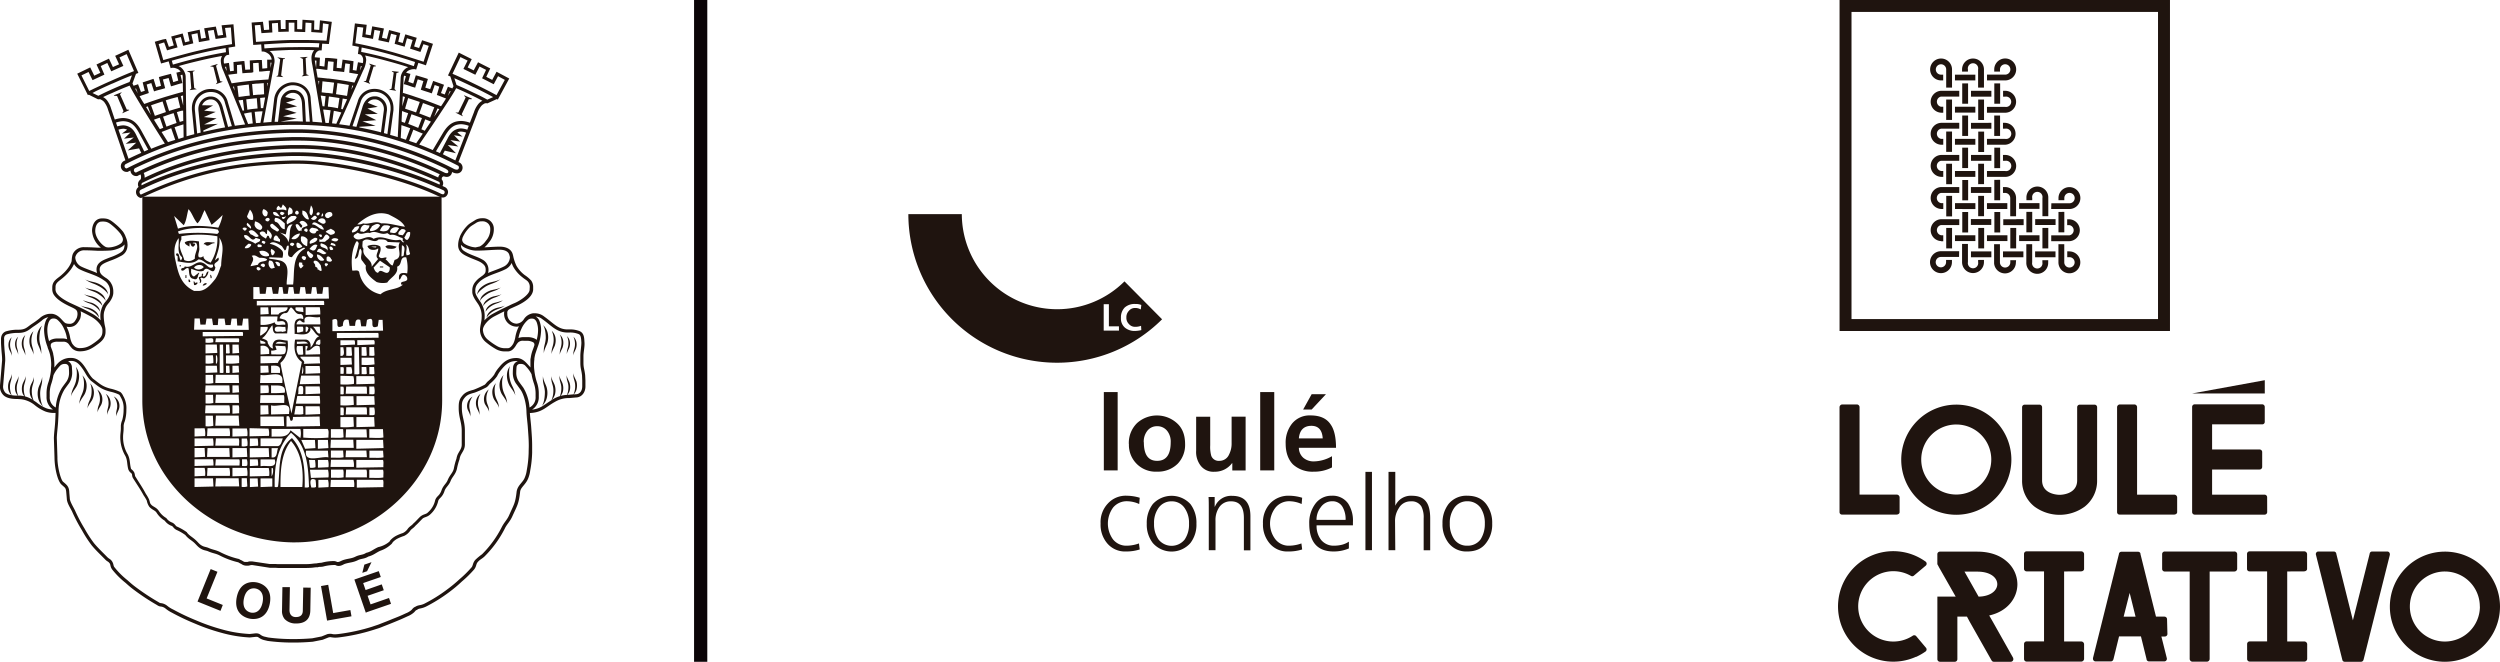
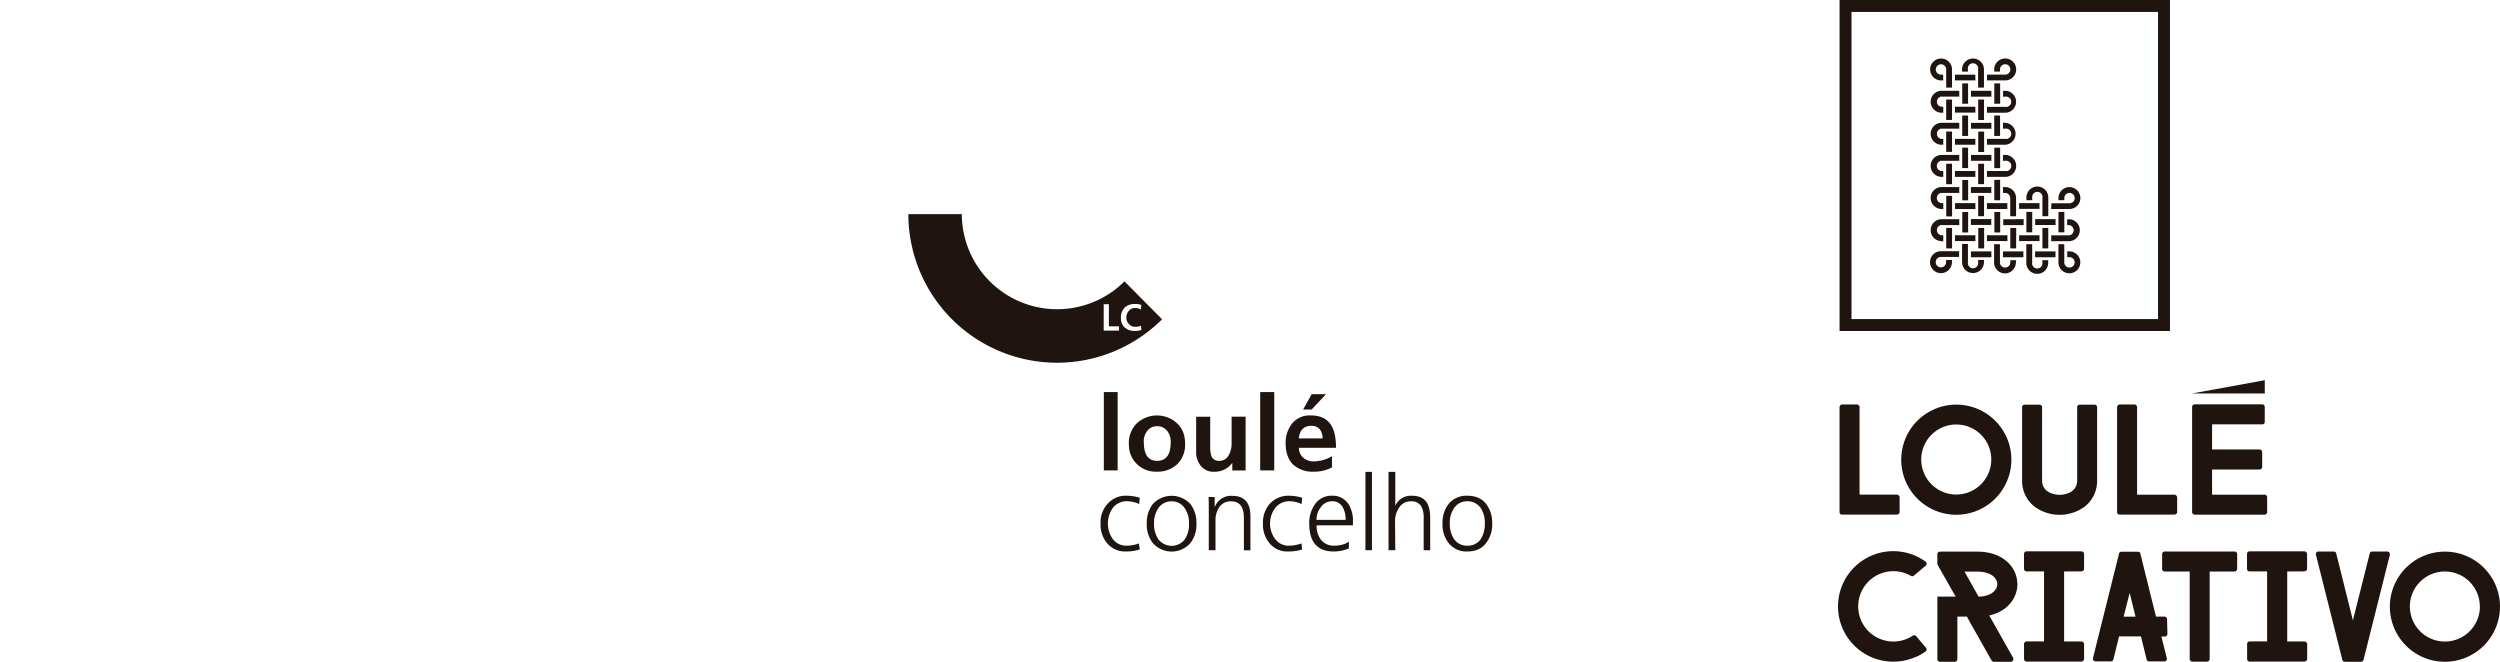
<svg xmlns="http://www.w3.org/2000/svg" viewBox="0 0 963.78 255.12">
  <defs>
    <style>.cls-1,.cls-2{fill:#1f140f;}.cls-2{fill-rule:evenodd;}.cls-3{fill:#0b0508;}</style>
  </defs>
  <g data-name="Layer 2" id="Layer_2">
    <g id="logo">
      <path d="M713.78,123H831.94V4.61H713.78Zm122.77,4.61H709.17V0H836.55Zm-84-47v2.81h-2.25V75.5h2.25v5.06Zm3.93,0h5.06V78.31h-7.86v2.25h2.8Zm0-4.22h0v.83h2.26v-.83h0v-7h-2.26v7Zm2.26,8.15v-2.8h-2.26v7.87h2.26V84.49Zm18.54,0h-5v2.26h7.86V84.49h-2.81Zm-6.18,0v-2.8h-2.25v7.87h2.25V84.49ZM752.53,65.92V63.11h-2.25V71h2.25V65.92Zm28.66,18.57h0v5.07h2.26V81.69h-2.26ZM752.53,41.16v-2.8h-2.25v7.87h2.25V41.16Zm3.23,2.26h5.76V41.16h-7.86v2.26Zm.7,24.76h5.06V65.92h-7.86v2.26h2.8Zm0-16.6v.83h2.26V44.55h-2.26v7Zm2.26,13.21V56.92h-2.26v7.87Zm-2.26-9h5.06V53.54h-7.86v2.25h2.8Zm-3.93-2.25v-2h0v-.83h-2.25v.83h0v7h2.25V53.54Zm9,37.15h-7.86v2.25h7.86Zm15.74,0V87.88H775v7.87h2.25V90.69Zm-4.21,2.25h.83V90.69H766v2.25h7Zm13.2-2.25h-7.86v2.25h7.86Zm-21.35,0V87.88h-2.26v7.87h2.26V90.69Zm25.85-10.13h7.39v0a4.22,4.22,0,1,0-4.58-4.2v.83h2.25v-.83a2,2,0,1,1,2,2h-7Zm2.81,1.13v7.87h2.25V81.69Zm-6.19,6.19v7.87h2.26V87.88Zm-34.84,2.81V87.88h-2.25v7.87h2.25V90.69ZM758.72,40V32.16h-2.26V40ZM762.65,35h-2.81v2.26h7.86V35h-5.05Zm9.56,0v2.26H773a2,2,0,1,1,0,3.94h-7v2.26h7A4.23,4.23,0,0,0,773,35h-.83Zm-3.38,2.26V40h2.25V32.16h-2.25v5.07ZM773,72.11h-.83v2.26h.92a2,2,0,0,1,1.88,2h0v7h2.25v-7A4.23,4.23,0,0,0,773,72.11M748.32,35a4.23,4.23,0,0,0,0,8.45h.83V41.16h-.83a2,2,0,0,1,0-3.93h7V35h-7ZM753.66,31h7.86V28.78h-7.86Zm14,53.45h-7.86v2.26h7.86Zm-9-56.84v-.83a2,2,0,1,1,3.92,0v7h2.26v-7a4.22,4.22,0,0,0-8.44,0v.83Zm12.36,0v-.84a2,2,0,1,1,2,2h-7V31h7a4.23,4.23,0,1,0-4.22-4.23v.84Zm-8.43,72.61v.83a2,2,0,1,1-3.93,0v-7h-2.26v7a4.22,4.22,0,0,0,8.44,0h0v-.84Zm-7.31-3.38h-7a4.23,4.23,0,1,0,4.22,4.22v-.84h-2.26v.84a2,2,0,1,1-2-2h7Zm-7-65.84h.84V28.78h-.84a2,2,0,1,1,2-2v7h2.25v-7A4.22,4.22,0,1,0,748.32,31m30.07,49.52h7.86V78.31h-7.86ZM748.32,93h.83V90.69h-.83a2,2,0,0,1,0-3.93h7V84.5h-7a4.23,4.23,0,0,0,0,8.45m35.13-15.78v-.83h0a2,2,0,1,1,3.93,0h0v7h2.26v-7h0a4.22,4.22,0,1,0-8.43,0h0v.83Zm9,7.32h-7.86v2.26h7.86Zm5.35,12.39h-.85v2.26h.85a2,2,0,1,1-2,2v-7h-2.25v7a4.22,4.22,0,1,0,4.22-4.22m0-12.39h-.85v2.26h.85a2,2,0,0,1,0,3.94h-7v2.25h7a4.23,4.23,0,0,0,0-8.45m-5.35,12.39h-7.86v2.26h7.86Zm-24.73,0h-7.86v2.26h7.86Zm21.93,3.38h-2.26v.84h0a2,2,0,1,1-3.93,0h0v-7h-2.26v7h0a4.22,4.22,0,1,0,8.43,0h0Zm-27-56.84v2.81h2.25V38.36h-2.25v5.06Zm17.42,53.46h-7.86v2.26h7.86Zm-2.81,3.38H775v.84a2,2,0,0,1-2,2h0a2,2,0,0,1-2-2v-7h-2.25v7.39h0a4.23,4.23,0,0,0,4.19,3.87h0a4,4,0,0,0,.85-.09,4.22,4.22,0,0,0,3.36-4.14Zm-4.13-22H766v2.26h7.85V78.3Zm-8.23,0v-2h0V75.5h-2.26v.84h0v7h2.26V78.3Zm0-7.32V63.11h-2.26V71Zm-3.13,3.39h5.93V72.11h-7.86v2.26Zm7.06-24.76v2.8h2.25V44.55h-2.25v5.06ZM777.26,64A4.23,4.23,0,0,0,773,59.73h-.83V62H773a2,2,0,1,1,0,3.93h-7v2.26h7A4.22,4.22,0,0,0,777.26,64m-8.43,5.35v7.86h2.25V69.31Zm0-7.32v2.8h2.25V56.92h-2.25V62ZM748.32,55.8h.83V53.54h-.83a2,2,0,0,1,0-3.93h7V47.35h-7a4.23,4.23,0,0,0,0,8.45m0,12.38h.83V65.92h-.83a2,2,0,0,1,0-3.94h7V59.73h-7a4.23,4.23,0,0,0,0,8.45M761.77,62h5.93V59.73h-7.86V62Zm3.13-14.64h-5.06v2.26h7.86V47.35Zm0,11.25V50.74h-2.26V58.6ZM773,47.35h-.83v2.26H773a2,2,0,1,1,0,3.93h-7V55.8h7a4.23,4.23,0,0,0,0-8.45M748.32,80.56h.84V78.31h-.84a2,2,0,0,1,0-3.94h7V72.11h-7a4.23,4.23,0,0,0,0,8.45M873.1,151.68h-28l28-5.11Zm-140.78,40a1.13,1.13,0,0,0-1.23-1H716.88V157.11a1.08,1.08,0,0,0-.94-1.19h-5.78a1.11,1.11,0,0,0-1,1.19v40.33a.94.94,0,0,0,1,.94h20.93c.69,0,1.23-.39,1.23-.94Zm43.09-14.48a21.23,21.23,0,1,0-21.22,21.25A21.27,21.27,0,0,0,775.41,177.18Zm-7.75,0a13.5,13.5,0,1,1-13.47-13.55A13.47,13.47,0,0,1,767.66,177.18ZM808.47,157a1,1,0,0,0-.94-1h-5.82a1,1,0,0,0-.94,1v28.18c0,5.38-6.07,5.58-6.76,5.58s-6.76-.2-6.76-5.58V157a1,1,0,0,0-.94-1h-5.77a1,1,0,0,0-1,1v28.18a12.59,12.59,0,0,0,4.79,10.13,16.39,16.39,0,0,0,19.35,0,12.61,12.61,0,0,0,4.78-10.13Zm30.85,34.7a1.14,1.14,0,0,0-1.24-1H823.87V157.11a1.08,1.08,0,0,0-.94-1.19h-5.77a1.11,1.11,0,0,0-1,1.19v40.33a.94.94,0,0,0,1,.94h20.92c.69,0,1.24-.39,1.24-.94Zm34.69,0a1,1,0,0,0-.94-1H852.79V181H871.1a1,1,0,0,0,1-1v-5.78a1,1,0,0,0-1-.94H852.79v-9.69h19.3a.94.94,0,0,0,1-.93v-5.79a1,1,0,0,0-1-1h-26a1,1,0,0,0-1,1v40.53a1,1,0,0,0,1,1h27a1,1,0,0,0,.94-1ZM738.69,253.24a22.84,22.84,0,0,0,3.7-2.13v-.05h.05s0,0,0,0a1,1,0,0,0,0-1.39l-3.7-4.4a1,1,0,0,0-1.28-.24s0,0,0,0a13.56,13.56,0,1,1-.74-23,.94.94,0,0,0,1.08-.1l4.64-3.9a1,1,0,0,0,0-1.44l-.1-.1-.15-.09a21.3,21.3,0,1,0-3.6,36.82Zm37.36.3L768.2,239.6l-1.08-1.88-.25-.45c7.16-1.58,10.86-6.87,10.86-12.06a11.69,11.69,0,0,0-4.3-8.94c-2.76-2.38-6.66-3.61-11.15-3.61H747.87a1,1,0,0,0-1,.94v3.9l.49.89v.05L753.94,230h-7.06v24.12a1,1,0,0,0,1,1h5.77a1,1,0,0,0,.94-1V237.72h3.7l1,1.88,8.44,14.93.1.14a.92.92,0,0,0,.79.45h6.61a1,1,0,0,0,.94-1,.7.7,0,0,0-.1-.44Zm-14.31-25.36-4.4-7.81h4.94c5.33,0,7.7,2.52,7.7,4.84,0,2-1.78,4.16-5.78,4.7a12.67,12.67,0,0,1-1.43.1Zm40.46-7.91c.7,0,1.24-.39,1.24-.94v-5.78a1.12,1.12,0,0,0-1.24-1H781.28a1,1,0,0,0-1,1v5.78a1,1,0,0,0,1,.94H788v27h-6.71a1,1,0,0,0-1,1v5.78a1,1,0,0,0,1,1H802.2a1.13,1.13,0,0,0,1.24-1V248.3a1.12,1.12,0,0,0-1.24-1h-6.46v-27Zm33.22,18.39a1,1,0,0,0-1-.94h-3.26l-6-24.17,0-.25a1,1,0,0,0-.89-.59h-6.46a1,1,0,0,0-.89.59l-.05.3-10,40.09s0,.09,0,.09v.2a1,1,0,0,0,.94,1h6a1,1,0,0,0,.89-.69.17.17,0,0,1,.05-.1l2.17-8.85h8.44l2.17,8.8,0,.15a1,1,0,0,0,.89.69h6a1,1,0,0,0,.94-1v-.1l-.05-.24-2.07-8.26h1.33a1,1,0,0,0,1-.94Zm-16.73-.94,2.32-9.15,2.27,9.15Zm43.77-24.17a1.07,1.07,0,0,0-1.18-.94H834.53a1,1,0,0,0-1,.94v5.78a1,1,0,0,0,1,1h9.62v33.56a1.11,1.11,0,0,0,.94,1.19h5.82a1.11,1.11,0,0,0,.94-1.19V220.32h9.43a1.1,1.1,0,0,0,1.18-1Zm25.71,6.72c.69,0,1.24-.39,1.24-.94v-5.78a1.13,1.13,0,0,0-1.24-1H867.25a1,1,0,0,0-1,1v5.78a.94.94,0,0,0,1,.94H874v27h-6.71a1,1,0,0,0-1,1v5.78a1,1,0,0,0,1,1h20.92a1.14,1.14,0,0,0,1.24-1V248.3a1.13,1.13,0,0,0-1.24-1h-6.46v-27Zm32.23-7.66h-5.92a1,1,0,0,0-.94.74v.1l-6.47,25.7-6.41-25.7v-.1a1,1,0,0,0-.94-.74h-6a1,1,0,0,0-.94,1v.19s.05,0,.05.1L903,254.38a.9.9,0,0,0,.88.74h6.37a1,1,0,0,0,.89-.69c0-.05.05-.1.05-.15l10.12-40.34a.59.59,0,0,0,0-.29A1,1,0,0,0,920.4,212.61Zm43.38,21.25a21.23,21.23,0,1,0-21.22,21.26A21.27,21.27,0,0,0,963.78,233.86Zm-7.75,0a13.5,13.5,0,1,1-13.47-13.54A13.47,13.47,0,0,1,956,233.86Z" class="cls-1" />
      <path d="M439.38,191.89l-.2,2.42a11.73,11.73,0,0,0-4.44-1.07,6.82,6.82,0,0,0-5.62,2.42,10.43,10.43,0,0,0-.1,12.2,6.52,6.52,0,0,0,5.42,2.51,14.12,14.12,0,0,0,4.64-.87l.3,2.32a16.84,16.84,0,0,1-5.32.78,8.94,8.94,0,0,1-7.35-3.3,11.07,11.07,0,0,1-2.42-7.44,10.42,10.42,0,0,1,2.81-7.75,9.31,9.31,0,0,1,7.34-3,17.67,17.67,0,0,1,4.94.78Zm2.71,10a11.56,11.56,0,0,0,2.32,7.44,9.64,9.64,0,0,0,14.52,0,11.56,11.56,0,0,0,2.31-7.44,11.88,11.88,0,0,0-2.31-7.55,9.84,9.84,0,0,0-14.52,0,11.88,11.88,0,0,0-2.32,7.55Zm2.81,0a9.85,9.85,0,0,1,1.74-6.1,6,6,0,0,1,5-2.52,5.88,5.88,0,0,1,5,2.52,9.92,9.92,0,0,1,1.74,6.1A10.3,10.3,0,0,1,456.7,208a6.44,6.44,0,0,1-10.06,0,10.23,10.23,0,0,1-1.74-6.09ZM466,212.12h2.59V200.79a8.76,8.76,0,0,1,1.28-5,5.24,5.24,0,0,1,4.73-2.52q4.93,0,4.93,6.39v12.49h2.52V199q0-7.83-7-7.84a6.7,6.7,0,0,0-6.68,4.16h-.1V191.6H465.9c.1,1.06.1,2.71.1,4.84v15.68Zm36-20.23a17.72,17.72,0,0,0-4.93-.78,9.72,9.72,0,0,0-7.46,3,10.82,10.82,0,0,0-2.72,7.75,11.17,11.17,0,0,0,2.42,7.44,8.83,8.83,0,0,0,7.36,3.3,16.9,16.9,0,0,0,5.33-.78l-.29-2.32a14.31,14.31,0,0,1-4.64.87,6.51,6.51,0,0,1-5.43-2.51,10,10,0,0,1,.1-12.2,6.81,6.81,0,0,1,5.61-2.42,11.86,11.86,0,0,1,4.45,1.07l.2-2.42Zm18,16.93a8.7,8.7,0,0,1-2.61,1.17,12.77,12.77,0,0,1-3.09.38,6.21,6.21,0,0,1-5-2.23,8.62,8.62,0,0,1-1.73-5.61h14v-1.25a12.1,12.1,0,0,0-1.85-7.17,7.25,7.25,0,0,0-6.29-3,7.61,7.61,0,0,0-6.28,3,12.14,12.14,0,0,0-2.42,7.75c0,7.15,3.19,10.74,9.38,10.74a14.83,14.83,0,0,0,5.9-1.17v-2.61Zm-12.47-8.41a7.75,7.75,0,0,1,1.63-4.85,5.28,5.28,0,0,1,4.36-2.32,4.44,4.44,0,0,1,4.07,2.23,9.36,9.36,0,0,1,1.16,4.94Zm18.86,11.71h2.52v-30.2h-2.52v30.2Zm8.9,0h2.61l-.09-11a9,9,0,0,1,1.45-5.22,5.11,5.11,0,0,1,4.64-2.62,4.29,4.29,0,0,1,4.07,2,9.24,9.24,0,0,1,.87,4.55v12.3h2.52v-12.3c0-2.8-.49-4.93-1.45-6.29-1.16-1.64-3-2.42-5.62-2.42a6.53,6.53,0,0,0-6.39,3.87h0V181.92h-2.61v30.2Zm20.81-10.26a11.62,11.62,0,0,0,2.32,7.44,8.63,8.63,0,0,0,7.26,3.3c3.19,0,5.62-1.06,7.26-3.3a11.56,11.56,0,0,0,2.32-7.44,11.88,11.88,0,0,0-2.32-7.55c-1.64-2.13-4.07-3.2-7.26-3.2a8.86,8.86,0,0,0-7.26,3.2,11.94,11.94,0,0,0-2.32,7.55Zm2.81,0a9.92,9.92,0,0,1,1.74-6.1,6,6,0,0,1,5-2.52,6.19,6.19,0,0,1,5.13,2.52,10.6,10.6,0,0,1,1.64,6.1,11,11,0,0,1-1.64,6.09,6.13,6.13,0,0,1-5.13,2.42,5.93,5.93,0,0,1-5-2.42,10.3,10.3,0,0,1-1.74-6.09ZM425.54,181.34h5.33V151.15h-5.33v30.19Zm9.67-10.16a10.29,10.29,0,0,0,10.85,10.65,10.82,10.82,0,0,0,8-3.1,10.49,10.49,0,0,0,2.81-7.55c0-3.39-1-6.09-3.1-8a11.48,11.48,0,0,0-15.39-.1,10.72,10.72,0,0,0-3.2,8.13Zm5.72-.68a6.73,6.73,0,0,1,1.26-4.26,4.61,4.61,0,0,1,3.87-1.93,4.79,4.79,0,0,1,4,1.93,6.59,6.59,0,0,1,1.26,4.26c0,4.75-1.74,7.16-5.22,7.16s-5.13-2.41-5.13-7.16Zm39.29-9.87H474.8v10.16a9.21,9.21,0,0,1-1,4.46,4,4,0,0,1-3.76,2.41,3,3,0,0,1-3.1-2,13.06,13.06,0,0,1-.39-4v-11h-5.42v13.06a8.62,8.62,0,0,0,1.74,5.8,6.18,6.18,0,0,0,5.33,2.34,8.21,8.21,0,0,0,6.76-3.3h.11v2.81h5.13V160.63Zm5.6,20.71h5.42V151.15h-5.42v30.19ZM500.73,169c.28-3.19,1.93-4.84,4.84-4.84,2.71,0,4.16,1.65,4.35,4.84Zm12.77,6.87a14.26,14.26,0,0,1-6.87,2,6.11,6.11,0,0,1-4.15-1.36,5.17,5.17,0,0,1-1.75-3.87h14.32c0-4-.68-7-2-8.9-1.55-2.42-4.15-3.59-7.83-3.59a8.69,8.69,0,0,0-7.16,3.2,11.75,11.75,0,0,0-2.42,7.75c0,3.38,1,6.08,2.8,7.93a11.16,11.16,0,0,0,8,2.81,14.73,14.73,0,0,0,7.06-1.65v-4.36Zm-11.12-18h3.28l5.52-5.91h-5.52l-3.28,5.91ZM448,123.09a57.33,57.33,0,0,1-97.82-40.55h20.61a36.75,36.75,0,0,0,62.71,25.93Zm-16.64,2.71h-3.87v-8.53h-2v10.17h5.89Zm8.63,1.45-.1-1.65a6.05,6.05,0,0,1-2.24.39,3,3,0,0,1-2.42-1.06,3.32,3.32,0,0,1-1-2.52,3.5,3.5,0,0,1,1-2.61,3,3,0,0,1,2.42-1.07,4,4,0,0,1,2.14.58l.2-1.74a5.79,5.79,0,0,0-2.34-.38,5.7,5.7,0,0,0-4.05,1.35,5.36,5.36,0,0,0-1.46,4,4.58,4.58,0,0,0,1.54,3.78,5.79,5.79,0,0,0,4,1.26A11.36,11.36,0,0,0,440,127.25Z" class="cls-2" />
-       <rect height="255.12" width="5.1" x="267.57" class="cls-3" />
-       <path d="M79.66,230.7l6.23,2.52L85,235.49l-8.85-3.58,5.07-12.53,2.61,1.05ZM104,232.76c-1,5-4.22,5.89-6.37,5.87a7.23,7.23,0,0,1-1.37-.13c-1.75-.34-6.23-2-5-8.22,1-5,4.23-5.9,6.39-5.89a7.79,7.79,0,0,1,1.35.14C100.73,224.87,105.2,226.53,104,232.76Zm-5.47-5.88a3.33,3.33,0,0,0-.9-.06c-1.4.07-3,1-3.61,4-.72,3.71,1.2,5,2.7,5.34a3.84,3.84,0,0,0,.91.06c1.39-.08,3-1,3.6-4C101.94,228.5,100,227.17,98.52,226.88Zm18.21,8.47c0,1.64-.83,2.57-2.78,2.53-1.31,0-2.39-.87-2.36-2.75l.16-8.78-2.89,0-.15,9a4.83,4.83,0,0,0,1,3.29,5.81,5.81,0,0,0,4.26,1.72c3.41.06,5.58-1.44,5.65-5l.15-8.8-2.88-.05Zm18.76,2.24-.43-2.41-6.62,1.17-1.92-10.91-2.78.49,2.34,13.32Zm6-17.36,1.72-3.51-1.76.61-1,.34-.78,3.17,1.76-.6Zm0,15.74,9.24-3.18-.77-2.26L142.86,233l-1.14-3.31,6.23-2.15-.78-2.26-5.69,2-.54.19-.93-2.69,1.47-.51,5.32-1.83-.78-2.26-4.54,1.56-4.86,1.68,4.4,12.78Zm84.19-89.28V149c0,2.19-1.39,4.23-3.74,4.24l-2.5.22a10.33,10.33,0,0,0-5.5,1.46c-3.53,1.94-4.86,4.1-9.67,4.31.1,1.73.37,3.59.49,5.24.22,3.08.38,4.86.38,7.35,0,.8,0,1.68,0,2.71a43.16,43.16,0,0,1-.74,6.83,12.12,12.12,0,0,1-.76,3c-1,2.55-3,3.49-3.14,5.28-.51,4.65-1.15,5.32-3,9.41-.91,2.06-2.1,3-2.93,4.77a42,42,0,0,1-7.79,10.7c-1,.95-1.75,1.14-2.59,2.14-.73.79-.45,1.66-1.43,2.89a43.08,43.08,0,0,1-4.68,4.6,53.65,53.65,0,0,1-4.94,4.14,60.62,60.62,0,0,1-9,5.6c-1.69.78-2.54.63-3.06,1s-.75.37-.74.39l-.09.09c-.1.1-.26.29-.58.64a8.17,8.17,0,0,1-2.51,1.56c-2.56,1.19-3,1.35-4.56,2-1,.41-1.38.57-2.92,1.18-1.19.48-1.55.6-2.73,1.08-.85.34-1.4.49-3,1a73.11,73.11,0,0,1-13,2.86,13.4,13.4,0,0,1-1.85.14,13.69,13.69,0,0,1-1.73-.2,3.36,3.36,0,0,0-.76.12l-2.23.89-3.8.75a84.9,84.9,0,0,1-8.61.32,71.34,71.34,0,0,1-8.76-.62l-1.25-.29a6,6,0,0,1-2.22-1c-.36-.24-.28-.27-1-.3h-.07l-2.35.25h-.06a49,49,0,0,1-10.69-1.74,76.52,76.52,0,0,1-10.45-3.62,88.6,88.6,0,0,1-8.86-4.2,12.7,12.7,0,0,1-2.43-1.57,3.53,3.53,0,0,0-1.67-.77,3,3,0,0,1-1.61-.58,87,87,0,0,1-8.89-5.85c-1.52-1.13-2.28-1.85-3.33-2.77a31.57,31.57,0,0,1-5.07-5.07,3.85,3.85,0,0,1-.54-1c-.13-.38-.17-.69-.26-1a1.29,1.29,0,0,0-.33-.57c-.44-.58-.77-.5-1.49-1.22-1.89-1.93-3.83-3.75-5.34-5.61a46.79,46.79,0,0,1-3.7-5.72,61.5,61.5,0,0,1-3.75-7.1c-.55-1.26-2.06-3.35-2.1-5.09l-.19-2.14c-.17-2.22-.38-1.92-2-3.45-1.45-1.54-2.52-6.34-2.56-10.28l-.24-7.59c.1-2.23.3-3.36.47-5.74.07-.94.14-2.65.18-3.87l-.89,0a9.59,9.59,0,0,1-3.09-.58,16.29,16.29,0,0,1-4-2.4,10.3,10.3,0,0,0-5.5-2.33c-.62,0-.79-.06-1.32-.07-2.38,0-4-.41-5.09-1.29A4.6,4.6,0,0,1,0,148.59l.81-9.67c0-1.91-.19-2.69-.3-4.62-.06-.91-.08-1.15-.12-2.12,0-.42,0-.82,0-1.2a4.15,4.15,0,0,1,.28-1.73,2.85,2.85,0,0,1,1.55-1.48,15.77,15.77,0,0,1,4.85-.66c2.84,0,3.33-1,5.2-2.24,1.25-.82,1.73-1.16,3-2.17a6.43,6.43,0,0,1,3.23-1.65,7,7,0,0,1,1-.08l.53,0c3.15.35,4.26,3.56,5.6,3.72a3.68,3.68,0,0,0,1,.13,3.55,3.55,0,0,0,.63,0,2.43,2.43,0,0,0,1.51-.89,7.59,7.59,0,0,0,.86-1.45,5.69,5.69,0,0,0,.25-1.36c0-1.49-.58-1.83-1.92-2.51l-1.4-.66-.26-.13h0c-2-1-4.38-2.35-5.62-4.3a4.14,4.14,0,0,1-.53-2.23c0-.15,0-.31,0-.47,0-2.72,2.19-3.47,3.7-4.92a15.44,15.44,0,0,0,2.51-2.75,10.1,10.1,0,0,0,1.19-2.24c.14-.55.08-1.33.31-2.26a.07.07,0,0,1,0-.05h0a4.29,4.29,0,0,1,.26-.79,4.65,4.65,0,0,1,4.51-2.51c1.93,0,2.85.07,4.92.17.46,0,.9,0,1.35,0A9,9,0,0,1,35.49,89c0-2.15,1-4.73,3.72-4.8h.36a6.86,6.86,0,0,1,1.79.19,4.89,4.89,0,0,1,1.06.45l.26.15a17.6,17.6,0,0,1,1.78,1.36,21.25,21.25,0,0,1,3,3,10.15,10.15,0,0,1,.91,1.69h0s0,.06,0,.08a9.18,9.18,0,0,1,.74,2.32c0,.4.07.69.07,1a6.33,6.33,0,0,1-.14,1.21,4.38,4.38,0,0,1-2.49,3.06,25,25,0,0,1-3.88,1.74l-.26.09-.9.36c-1.83.76-3.1,1.46-3.08,3,0,1.29.48,1.91,1.87,2.9l.35.24c.08.06.17.1.26.16l0,0a6,6,0,0,1,1.52,1.38c.09.12.18.25.26.38s.17.28.25.43a5,5,0,0,1,.4.88,6.73,6.73,0,0,1,.34,1.86l0,.88a4.89,4.89,0,0,1-.27,1.28,7.92,7.92,0,0,1-.69,1.43c-.07.12-.16.24-.26.38l0,.06c-.26.36-.61.75-.87,1.08a6,6,0,0,0-1.23,2.36,4.27,4.27,0,0,0-.32,1.28,5.61,5.61,0,0,0-.05.75c0,.11,0,.22,0,.34a20,20,0,0,0,.23,2.44c.16,1.2.39,1.6.47,2.67a1,1,0,0,1,0,.17h0c0,.2,0,.37,0,.63,0,2.43-1.51,3.77-3.24,5-2.13,1.58-3.92,2.58-6.72,2.56a4.21,4.21,0,0,1-3-1.18l0,0c-.08-.08-.12-.16-.19-.23s-.29-.33-.42-.5a4,4,0,0,1-.35-.49,1.47,1.47,0,0,1-.1-.13,2.53,2.53,0,0,0-2.24-1.18c-.91,0-1.42,0-2.31,0a4.36,4.36,0,0,0-1.87.36c-.47.26-.66.49-.68.94l0,.53c.11.3.22.63.33.92l.07.19a10.89,10.89,0,0,1,.55,1.74s0,0,0,.07,0,.06,0,.09a16,16,0,0,1,.31,1.79.41.41,0,0,1,0,.11,16.85,16.85,0,0,1,.13,2.23v.2c0,.26,0,.52,0,.79l.41-.53a11,11,0,0,1,1-1.18h0l0,0a6.64,6.64,0,0,1,5-2c2.6,0,4.08,1.64,5.38,3.53s1.63,3,3.07,4.46c2.21,1.62,3.24,2.74,5.67,3.53.29.1.57.18.83.25l.26.07a17.73,17.73,0,0,1,3.81,1.3l0,0,0,0a3.93,3.93,0,0,1,1.08,1.48,9.23,9.23,0,0,1,1.25,5.25,15.64,15.64,0,0,1-.6,4.52,6.08,6.08,0,0,0-.45,1.67c0,.35,0,.49,0,.7a1.08,1.08,0,0,1,0,.25c0,1.46-.23,2.25-.22,3.55a12.71,12.71,0,0,0,1.79,6.62c1,2,.73,3.46,1.22,5.34,0,.46.75.59,1.32,1.71.31.87.18,1.29.47,1.6,1.56,2.57,2.57,3.94,4,6.6a15.33,15.33,0,0,1,1.2,2.09c.37,1,.32,1.53.8,2,.74.9,2,1,3,2.5a8.65,8.65,0,0,0,2.83,2.7l.06,0,0,.06a4.65,4.65,0,0,0,2.2,1.68c1.18.54,1.32,1.36,1.9,1.57a20.26,20.26,0,0,1,3.75,2.14l.07.05,0,.07c.89,1.18,1.77,1.54,3.09,2.68s1.65,1.91,2.93,2.53c.75.38,1.35.34,2.39.78,1.54.69,2.63.71,4.37,1.56a30.39,30.39,0,0,0,7.17,2.65l.17,0,.12.13c.19.2.42.19,1,.52s.78.52,1.22.52h.86c.15,0,.38-.18,1-.22h.77l6.72,1h2.18l1.13.07,6.43,0c1.35,0,2.36,0,3.43,0,.75,0,1.53,0,2.48-.07s1.43-.2,2.45-.22a13.26,13.26,0,0,1,2-.26,17.32,17.32,0,0,1,4.81-.64c.88.06,1.16.42,1.39.36.78,0,1.18-.45,2.38-.83,1.94-.57,3-.48,4.54-1.26,1.75-.82,2.81-.58,4-1.4l.08-.06.1,0c1.85-.45,2.58-1.31,4.54-2.19A10.1,10.1,0,0,0,149.9,209l0-.05.07,0c.18-.09.2-.27.61-.78a8.38,8.38,0,0,1,2.07-1.58,16,16,0,0,1,2.64-1.09,4.93,4.93,0,0,0,2-1.77c.8-.95,1.46-1.15,2-1.85l0,0,0,0c1.06-.93,1.54-1.55,2.61-2.6,1.27-1.16,2.37-.95,3.06-1.73a8.69,8.69,0,0,0,2.81-4.74c.41-1.18,1.14-1.56,1.63-2.23a5.66,5.66,0,0,0,.86-1.7c.71-1.87,1.81-2.43,2.34-3.83.86-2.06,2-2.77,2.37-4.46a25.27,25.27,0,0,1,1-3.77,6.91,6.91,0,0,1,.49-1.66c.84-1.64,1.54-2.31,1.54-3.76,0-.55,0-.86,0-1.37l0-.77,0-2.2v-1c0-3.23-1.15-5.09-1.17-8.67,0-1.7,0-3.16,1.26-4.65,1.26-1.67,2.8-2,4.59-2.52a38.89,38.89,0,0,0,3.85-1.74c.59-.21.74-.66,1.48-1.41a13.85,13.85,0,0,0,2.5-2.62,12.67,12.67,0,0,1,1.94-2.9c1.77-2.22,3.72-3.55,6.65-3.53,2.31,0,3.63,1.66,4.79,2.93a9,9,0,0,1,.6.71c0-.26,0-.49,0-.71v-.12h0v0c0-.36,0-.64,0-.82s0-.49,0-.73v-.18c0-.13,0-.21,0-.33s0-.42.07-.62.07-.45.11-.65a14,14,0,0,1,.73-2.67l.08-.2c.13-.33.25-.7.38-1.06,0-.11.08-.23.16-.49a1,1,0,0,0,0-.28,1,1,0,0,0-.65-.93,5.11,5.11,0,0,0-2.46-.49H201.9a2.65,2.65,0,0,0-2.21.69A9.84,9.84,0,0,0,199,133c-.06.12-.13.23-.2.35a5.91,5.91,0,0,1-.69.91s0,.05-.06.08h0a5.82,5.82,0,0,1-.56.53,2.92,2.92,0,0,1-1.92.61l-1,0a6.86,6.86,0,0,1-3.41-.91,26.33,26.33,0,0,1-3.67-2.52,6.23,6.23,0,0,1-2.45-4.59c0-.08,0-.16,0-.24h0s0,0,0-.08c.08-1.78.64-3.22.64-4.74a8.47,8.47,0,0,0-1.61-5.54c-.8-1.17-1.93-2.71-2-4.25,0-.19,0-.4,0-.61a5,5,0,0,1,1.19-3.34,9,9,0,0,1,1.53-1.5h0a.53.53,0,0,0,.1-.06c.32-.25.64-.51,1-.74,1.31-1,1.31-1.38,1.35-2.34,0-1.19-.36-1.88-1.88-2.88-1.39-.81-3.41-1.36-5.52-2.43-1.82-.88-3.26-2-3.22-4.25a8.23,8.23,0,0,1,.66-3.14c0-.09,0-.16.05-.24h0a14.1,14.1,0,0,1,2.48-3.73c1.14-1.27,1.83-1.47,3.49-2.57a5.26,5.26,0,0,1,2.45-.65h.06a4,4,0,0,1,.5,0,3.64,3.64,0,0,1,1.56.34,4,4,0,0,1,2.51,3.73,7.76,7.76,0,0,1-2,5.38,9.49,9.49,0,0,1-1.64,1.78c2-.1,4-.27,6-.27s4.27.68,4.92,2.9c.06.21.11.4.16.6h0a15.75,15.75,0,0,0,1.3,3.9,11.93,11.93,0,0,0,3.17,3.56,12.71,12.71,0,0,1,2.51,2.13,4.27,4.27,0,0,1,.74,2.54c0,.34,0,.69,0,1-.22,2.91-3.87,5-6.09,6.06v0L196.73,119a3.62,3.62,0,0,0-.68.45,1.4,1.4,0,0,0-.48,1.25c0,.12,0,.23,0,.36a3.7,3.7,0,0,0,3.44,3.71h.24A3.65,3.65,0,0,0,202,123a5.07,5.07,0,0,1,3.53-2.23,6.23,6.23,0,0,1,.74,0,5.71,5.71,0,0,1,3.48,1.23c3.82,2.73,5.39,5,9.1,5h.45a9.92,9.92,0,0,1,4.16.66c1.86.85,1.75,2.84,1.87,4.41s-.4,3.74-.4,5.18v2.58c0,2,.39,2.45.66,4.83Zm-3.37,3.24a4.56,4.56,0,0,1-1.15,2.13l.72-.06c1.62,0,2.53-1.26,2.57-3v-2.28l-.08-2c-.23-2.12-.65-2.67-.65-4.92v-2.58c0-1.63.4-3.74.4-5.14-.1-1.71-.19-3-1.12-3.31a8.62,8.62,0,0,0-3.69-.57h-.45c-4.33,0-6.2-2.63-9.82-5.18a4.51,4.51,0,0,0-2.55-1,3.46,3.46,0,0,1,1.46,1.7,9.81,9.81,0,0,1,.64,3.75,19.77,19.77,0,0,1-1.34,6.34c-.06.19-.11.32-.26.76-.34,1-.57,1.64-.73,2.25-.09.4-.18.87-.26,1.4,0,.09,0,.2,0,.3a17.12,17.12,0,0,0-.14,2.15v0c0,.51,0,1.05.07,1.61s.1,1,.2,1.59a22.53,22.53,0,0,0,.83,3.45,13.07,13.07,0,0,1,.74,4.1v1.49a5.63,5.63,0,0,1-2.59,5c3.34-.36,4.53-1.82,7.45-3.6a9,9,0,0,0,.74-4.43c-.21-2-.88-2.44-.81-4.9.14,1.41,1.18,2.76,1.41,3.75a6.45,6.45,0,0,1,.11,3,4.93,4.93,0,0,1-1.37,2.49c.24-.14.46-.29.73-.44a12.74,12.74,0,0,1,2.5-1.08,8.86,8.86,0,0,0,.51-3.6c-.18-1.83-.79-2.19-.72-4.4.12,1.26,1.06,2.47,1.26,3.36a5.82,5.82,0,0,1,.11,2.73,4.41,4.41,0,0,1-.9,1.82,13.42,13.42,0,0,1,2.44-.38,8.16,8.16,0,0,0,.54-3.51c-.18-1.7-.74-2-.68-4.1.12,1.18,1,2.31,1.18,3.13a5.4,5.4,0,0,1,.09,2.56,4.12,4.12,0,0,1-1,1.91l.69-.05,1.71-.15a8.16,8.16,0,0,0,.61-3.82c-.18-1.81-.78-2.18-.71-4.37.12,1.26,1,2.45,1.25,3.34A5.88,5.88,0,0,1,222.3,149.93ZM120.38,246.07l3.6-.71,2.21-.89,0,0a5.05,5.05,0,0,1,1.09-.14c.76,0,.85.2,1.73.19a11.67,11.67,0,0,0,1.7-.13,73.1,73.1,0,0,0,12.8-2.8c1.58-.55,2.12-.69,2.88-1,1.2-.49,1.57-.61,2.75-1.08,1.53-.61,1.87-.77,2.92-1.18,1.54-.62,1.94-.74,4.49-1.93a7.07,7.07,0,0,0,2.17-1.32,5.07,5.07,0,0,1,.88-.91c.25-.15.28-.12.77-.4,1.09-.59,1.72-.34,3.15-1a58.51,58.51,0,0,0,8.8-5.48,52.85,52.85,0,0,0,4.84-4,41.71,41.71,0,0,0,4.59-4.52c.63-.65.39-1.57,1.42-2.87a23.1,23.1,0,0,1,2.67-2.23,40.71,40.71,0,0,0,7.54-10.36c1-2,2.15-2.94,2.91-4.72,1.87-4.24,2.36-4.5,2.88-9.07.41-2.58,2.5-3.52,3.2-5.56a10.54,10.54,0,0,0,.71-2.72,43,43,0,0,0,.72-6.68c0-1,.05-1.87.05-2.66,0-2.42-.16-4.16-.38-7.26-.12-1.75-.43-3.84-.51-5.81h0c-.06-3.3-1.07-6.9-2.31-8.62-.73-1-1-1.39-1.78-2.44a7.16,7.16,0,0,1-1.17-4.23c0-.76.07-1.45.11-2a2.58,2.58,0,0,1,1.82-2.28,3.69,3.69,0,0,0-.46-.08c-2.55,0-4,1-5.74,3.13a12.09,12.09,0,0,0-1.81,2.73,14.65,14.65,0,0,1-2.68,2.84c-.53.48-.82,1.24-1.89,1.68a37.23,37.23,0,0,1-4,1.78c-1.89.54-2.94.76-4,2.09s-1,2.15-1,3.89c0,3.23,1.16,5.09,1.17,8.67v1l0,2.21,0,.78c0,.56,0,.84,0,1.35,0,1.94-1,2.89-1.67,4.31a6,6,0,0,0-.4,1.43,25.46,25.46,0,0,0-1,3.68c-.54,2.2-1.78,3-2.44,4.69s-1.83,2.35-2.33,3.79a6.53,6.53,0,0,1-1,2c-.71.91-1.2,1.13-1.42,1.82a10,10,0,0,1-3.12,5.28c-1.26,1.16-2.36.95-3.07,1.73-1,1-1.52,1.63-2.61,2.61-.75.94-1.42,1.16-1.94,1.83a6.12,6.12,0,0,1-2.45,2.11,17.08,17.08,0,0,0-2.48,1,7.12,7.12,0,0,0-1.81,1.35c-.18.17-.28.6-.83,1a11.44,11.44,0,0,1-4,2.35c-1.69.74-2.54,1.69-4.64,2.24-1.6,1-2.76.74-4.06,1.41-1.84.9-3,.82-4.74,1.34-.84.21-1.41.86-2.73.89-.87-.06-1.14-.42-1.39-.37a16.79,16.79,0,0,0-4.53.6c-1,.21-1.44,0-2,.26l-.11,0h-.12c-.92,0-1.41.16-2.48.22s-1.78.07-2.55.07c-1.15,0-2.2,0-3.62,0l-6.28,0-1.13-.07H104.1l-6.72-1.05h-.67a6.67,6.67,0,0,1-1,.22h-.86a3.22,3.22,0,0,1-1.85-.69,5.92,5.92,0,0,1-1.11-.59,30.46,30.46,0,0,1-7.28-2.7c-1.51-.75-2.56-.76-4.32-1.53-.76-.35-1.4-.3-2.44-.8-1.6-.8-2.1-1.78-3.19-2.71s-2.15-1.43-3.21-2.79a18.85,18.85,0,0,0-3.49-2c-1.13-.63-1.25-1.38-1.81-1.53a5.74,5.74,0,0,1-2.65-2,9.59,9.59,0,0,1-3.09-3c-.57-1-1.63-1.07-2.82-2.32a6.07,6.07,0,0,1-1-2.42A16,16,0,0,0,55.39,191c-1.42-2.6-2.41-3.93-4-6.49-.57-.82-.39-1.46-.58-1.83s-1-.64-1.39-1.88c-.53-2.19-.25-3.4-1.12-5.08a14.13,14.13,0,0,1-1.93-7.18c0-1.44.22-2.22.22-3.49a1.2,1.2,0,0,1,0-.25c0-.37,0-.51,0-.76a6.45,6.45,0,0,1,.5-2,14.84,14.84,0,0,0,.56-4.22,8,8,0,0,0-1.08-4.64c-.33-.58-.41-.84-.7-1.06a14.46,14.46,0,0,0-3.22-1.1l-.26-.07c-.37-.1-.76-.21-1.21-.36-2.69-.87-3.92-2.17-6.08-3.77-1.7-1.68-2.08-3-3.29-4.69s-2.36-3-4.37-3a6.41,6.41,0,0,0-1.21.13,2.64,2.64,0,0,1,1.49,2.19c0,.53.1,1.22.1,2a7.19,7.19,0,0,1-1.16,4.22c-.74,1-1.06,1.42-1.78,2.45a16.43,16.43,0,0,0-2.31,8.44h0c0,1.17-.12,3.38-.2,4.54-.18,2.43-.38,3.54-.47,5.65l.24,7.57c-.05,3.63,1.29,8.62,2.17,9.39,1.45,1.24,2.37,1.85,2.41,4.27l.19,2.17c0,1.09,1.33,3.26,2,4.63a61.32,61.32,0,0,0,3.69,7,47.32,47.32,0,0,0,3.6,5.57c1.43,1.76,3.35,3.57,5.26,5.52a6,6,0,0,0,.94.69,1.69,1.69,0,0,1,.26.22,3.36,3.36,0,0,1,.36.38c.94,1.26.54,1.9,1.14,2.56a30.58,30.58,0,0,0,4.93,4.92c1.07.94,1.76,1.6,3.24,2.7a86.91,86.91,0,0,0,8.82,5.81,1.83,1.83,0,0,0,1.12.39,4.86,4.86,0,0,1,2.2,1A10.93,10.93,0,0,0,66.81,235a85.19,85.19,0,0,0,8.74,4.14,75.61,75.61,0,0,0,10.28,3.57,48,48,0,0,0,10.43,1.7l2.23-.25h.32a2.48,2.48,0,0,1,1.61.54,4.37,4.37,0,0,0,1.79.78l1.18.28a69.33,69.33,0,0,0,8.54.6A84.12,84.12,0,0,0,120.38,246.07ZM13.09,145.24c.08,2.46-.6,2.87-.81,4.89a9.51,9.51,0,0,0,.67,4.24c.37.24.75.49,1.12.75a15.23,15.23,0,0,0,3.77,2.27,8.4,8.4,0,0,0,2.59.48,5.65,5.65,0,0,1-2.49-4.94v-1.48a12.8,12.8,0,0,1,.74-4.13,22.67,22.67,0,0,0,.79-3.24c.08-.5.15-1,.19-1.45a2.66,2.66,0,0,0,0-.28c0-.59.08-1.16.08-1.69a17.87,17.87,0,0,0-.14-2.21,13,13,0,0,0-.25-1.42,2.84,2.84,0,0,0-.06-.31,14.53,14.53,0,0,0-.65-2c-.14-.34-.17-.44-.28-.74l0-.1v-.06A19.69,19.69,0,0,1,17,127.47a9.86,9.86,0,0,1,.64-3.76,3.75,3.75,0,0,1,1-1.44A5.27,5.27,0,0,0,16,123.68c-1.32,1-1.86,1.39-3.1,2.21-1.6,1.08-2.68,2.46-5.89,2.45a15.51,15.51,0,0,0-4.33.55,1.59,1.59,0,0,0-1,.9A3.08,3.08,0,0,0,1.6,131c0,.35,0,.75,0,1.18,0,.93.06,1.14.11,2.07.11,1.83.31,2.67.31,4.75l-.81,9.66a3.41,3.41,0,0,0,1,2.85,4.74,4.74,0,0,0,2.17.82,4.59,4.59,0,0,1-1.16-2.14,6,6,0,0,1,.1-2.71c.21-.88,1.14-2.08,1.26-3.34.07,2.2-.53,2.56-.72,4.37a8.23,8.23,0,0,0,.62,3.83,12.93,12.93,0,0,0,2.06.18h.33a4.23,4.23,0,0,1-1-1.91,5.47,5.47,0,0,1,.1-2.55c.19-.83,1.06-2,1.17-3.14.07,2.07-.5,2.41-.67,4.1A7.86,7.86,0,0,0,7,152.52l.93,0a10.4,10.4,0,0,1,1.43.24,4.09,4.09,0,0,1-.82-1.72,6,6,0,0,1,.1-2.73c.21-.9,1.14-2.1,1.27-3.37.07,2.21-.54,2.58-.73,4.4a9.15,9.15,0,0,0,.46,3.47,10.41,10.41,0,0,1,3,1.35A5,5,0,0,1,11.57,152a6.58,6.58,0,0,1,.11-3C11.92,148,13,146.65,13.09,145.24ZM29.81,124.6A3.65,3.65,0,0,1,27.45,126a5.29,5.29,0,0,1-.8.07,5.42,5.42,0,0,1-1-.14c.05.11.11.21.16.33A14.55,14.55,0,0,1,27,129.91a8.43,8.43,0,0,0,.81,2.5,4.22,4.22,0,0,0,.34.46l.28.33a3,3,0,0,0,2.31,1c2.5,0,3.88-.77,6-2.32,1.73-1.29,2.73-2.19,2.74-4a6.32,6.32,0,0,0,0-.67c0-1.5-2-3.83-4.3-5.09-1.57-.87-2.81-1.5-4.13-2.13a3.52,3.52,0,0,1,.16,1.12,6.36,6.36,0,0,1-.32,1.78A9.62,9.62,0,0,1,29.81,124.6Zm-8.06-11.74c.94,1.55,3.17,2.86,5.08,3.82h0c3.79,1.75,5.67,2.58,8.87,4.34a13.27,13.27,0,0,1,3.1,2.44c-.06-.54-.1-1-.11-1.46,0-.13,0-.26,0-.39a6.23,6.23,0,0,1,.06-.9,6.8,6.8,0,0,1,.36-1.52,7.32,7.32,0,0,1,1.48-2.77c.26-.34.6-.72.79-1a6.18,6.18,0,0,0,.86-1.6,4.35,4.35,0,0,0,.18-.9v-.46l0-.38a1.1,1.1,0,0,0,0-.24,5.76,5.76,0,0,0-.25-1.17,3.2,3.2,0,0,0-.32-.72,4.72,4.72,0,0,0-1.76-1.86c-3-2.16-6.2-2.65-9.5-4.32a5.32,5.32,0,0,1-2.05-2,12.56,12.56,0,0,1-1.15,2,17.22,17.22,0,0,1-2.67,2.92c-1.87,1.7-3.35,2.19-3.31,4,0,.17,0,.33,0,.47A2.84,2.84,0,0,0,21.75,112.86Zm7.33-13.93a1.4,1.4,0,0,0-.06.43,4.2,4.2,0,0,0,2.13,3.32c2,1,4.14,1.64,6.3,2.58a4,4,0,0,1-.24-1.4c0-2.39,2.06-3.37,3.85-4.09.5-.21.95-.38,1.36-.54l.26-.09A20.49,20.49,0,0,0,46,97.65c1.13-.66,1.66-1.14,1.89-2.22a5.87,5.87,0,0,0,.13-1s0-.14,0-.19a4.75,4.75,0,0,1-.86.78,8.44,8.44,0,0,1-1.7.86,12.2,12.2,0,0,1-1.59.49,10,10,0,0,1-1.6.22h-.09c-1,.06-2,.09-2.84.09-.57,0-1.14,0-1.73,0-2.09-.1-3-.17-4.86-.17a3.48,3.48,0,0,0-3.39,1.77A3.59,3.59,0,0,0,29.08,98.93ZM39.24,85.42c-1.7,0-2.49,1.66-2.52,3.56,0,2.69,2.53,5.55,4.08,6.25a3.11,3.11,0,0,0,1.11.16H42a7.32,7.32,0,0,0,1.52-.21,8.34,8.34,0,0,0,1.42-.43A7.23,7.23,0,0,0,46.39,94a2,2,0,0,0,1-1.62,2.41,2.41,0,0,0-.19-.89,8,8,0,0,0-.79-1.42,21,21,0,0,0-2.73-2.8c-.22-.18-.59-.51-1-.82l-.26-.19A4.68,4.68,0,0,0,41,85.55a6,6,0,0,0-1.47-.14ZM22.37,141.9a11,11,0,0,0-1.77,2.81h0a23.27,23.27,0,0,1-.74,3,11.62,11.62,0,0,0-.69,3.78v1.48a4.32,4.32,0,0,0,2.33,4.13,16.73,16.73,0,0,1,2.4-7.64c.75-1.07,1.06-1.43,1.78-2.44a6,6,0,0,0,.94-3.52c0-.69-.07-1.35-.1-1.91a1.36,1.36,0,0,0-1.4-1.29h-.27a2.53,2.53,0,0,0-1.5.52A11.18,11.18,0,0,0,22.37,141.9Zm-3.44-10.36a2.23,2.23,0,0,1,.74-.56,5.73,5.73,0,0,1,2.42-.49c.91,0,1.43,0,2.36,0a5.59,5.59,0,0,1,1.46.3c-.05-.22-.1-.44-.15-.64a13.06,13.06,0,0,0-1.09-3.41,9.43,9.43,0,0,0-2.57-3.48,2.29,2.29,0,0,0-1.56-.47c-.85,0-1.34.47-1.75,1.37a8.74,8.74,0,0,0-.54,3.27A15.19,15.19,0,0,0,18.93,131.54Zm167.9-9.14c0,.39-.05.76-.09,1.12a12.78,12.78,0,0,1,3.16-2.5c2.42-1.33,4.08-2.13,6.37-3.2.52-.27,1.12-.56,1.91-.89,2-.78,6-3.34,6-5.29,0-.35.05-.67.05-1a3.08,3.08,0,0,0-.53-1.85c-.43-.69-1.4-1.11-2.31-1.9a13.37,13.37,0,0,1-3.4-3.83,8.06,8.06,0,0,1-.73-1.69,5.33,5.33,0,0,1-2.22,2.34c-3.3,1.68-6.52,2.18-9.53,4.36a7.77,7.77,0,0,0-1.33,1.29,3.82,3.82,0,0,0-.94,2.59c0,.18,0,.37,0,.57,0,.91,1,2.46,1.8,3.59A9.83,9.83,0,0,1,186.83,122.4ZM188.32,104a3.35,3.35,0,0,1-.19,1.24c2.16-.94,4.3-1.55,6.31-2.59a4.2,4.2,0,0,0,2.14-3.32,1.4,1.4,0,0,0-.06-.43c-.05-.21-.1-.41-.17-.63-.38-1.4-1.91-2-3.73-2-2.68,0-5.65.34-8.49.34h-.78a9,9,0,0,1-1.61-.22,9.48,9.48,0,0,1-1.59-.5,8.27,8.27,0,0,1-1.71-.85,4.88,4.88,0,0,1-.73-.65.43.43,0,0,0,0,0c0,1.73.73,2.17,2.55,3.15,2,1,4,1.54,5.6,2.47A4.41,4.41,0,0,1,188.32,104Zm-10-12.28a2.32,2.32,0,0,0-.16.69,2,2,0,0,0,1,1.62,6.73,6.73,0,0,0,1.45.72,9.37,9.37,0,0,0,1.42.44,9,9,0,0,0,1.31.18L185,95a6.68,6.68,0,0,0,2.32-2.18A6.48,6.48,0,0,0,189,88.16a2.8,2.8,0,0,0-1.76-2.6,2.65,2.65,0,0,0-1.08-.24,1.25,1.25,0,0,0-.32,0l-.1,0h-.14a4.12,4.12,0,0,0-1.82.47c-1.75,1.16-2.22,1.25-3.2,2.34A12.38,12.38,0,0,0,178.28,91.73Zm7.88,35.73a5.1,5.1,0,0,0,2,3.6,24.25,24.25,0,0,0,3.56,2.45,5.76,5.76,0,0,0,2.79.74l1,0a1.68,1.68,0,0,0,1.17-.36,3.54,3.54,0,0,0,.44-.41,4.8,4.8,0,0,0,.56-.74c.07-.1.14-.24.21-.35a9.64,9.64,0,0,0,.75-2.51,14.32,14.32,0,0,1,1.16-3.63,4.93,4.93,0,0,1,.23-.46,4.82,4.82,0,0,1-.68.15H199a4.92,4.92,0,0,1-4.67-4.85,3.54,3.54,0,0,1,0-.45,3.34,3.34,0,0,1,.1-.62c-1.25.61-2.45,1.22-3.95,2-2.35,1.26-4.32,3.63-4.31,5.12C186.18,127.3,186.16,127.38,186.16,127.46Zm13.64,2.89a5.27,5.27,0,0,1,2.1-.37h1.27a6.43,6.43,0,0,1,3,.59,2.33,2.33,0,0,1,.68.48,15,15,0,0,0,.54-3.58,9,9,0,0,0-.54-3.27c-.42-.9-.9-1.36-1.76-1.36a2.24,2.24,0,0,0-1.48.4,9.46,9.46,0,0,0-2.64,3.55,13,13,0,0,0-1.1,3.4Zm5.12,14a12.23,12.23,0,0,0-1.83-2.67c-.26-.3-.52-.58-.78-.85h0a2.43,2.43,0,0,0-1.55-.53h-.09l-.18,0a1.35,1.35,0,0,0-1.4,1.3c-.05.56-.1,1.21-.1,1.9a5.94,5.94,0,0,0,.94,3.52c.71,1,1,1.38,1.78,2.44a17.27,17.27,0,0,1,2.39,7.65,4.34,4.34,0,0,0,2.34-4.13v-1.49a12.05,12.05,0,0,0-.68-3.74A23.46,23.46,0,0,1,204.92,144.31ZM26.31,117.8h0ZM16.24,145.28c-.11,1.72-1.28,3.39-1.51,4.6a8.07,8.07,0,0,0,0,3.69,6.1,6.1,0,0,0,1.88,3.13c-1.15-1.73-1.15-4.87-1.12-5.45C15.64,148.78,16.43,148.26,16.24,145.28Zm-.35-8.75c.19-2.87-.56-3.38-.72-5.76,0-.55,0-3.58,1.07-5.24a5.89,5.89,0,0,0-1.81,3,7.89,7.89,0,0,0,0,3.55C14.67,133.26,15.79,134.87,15.89,136.53Zm-6.14-7.35a4.15,4.15,0,0,0-1.26,2.21,5.51,5.51,0,0,0,.1,2.56c.19.83,1.06,2,1.18,3.14.06-2.07-.51-2.41-.68-4.11A7.42,7.42,0,0,1,9.75,129.18ZM7,129.81a3.77,3.77,0,0,0-1.12,2A5,5,0,0,0,6,134c.17.74.94,1.73,1,2.79.06-1.84-.44-2.14-.59-3.65A6.53,6.53,0,0,1,7,129.81ZM4.53,130a3.84,3.84,0,0,0-1.17,2,5.1,5.1,0,0,0,.09,2.36c.18.77,1,1.82,1.09,2.91.06-1.91-.47-2.23-.63-3.81A6.87,6.87,0,0,1,4.53,130Zm8.37-2.3a4.79,4.79,0,0,0-1.44,2.55,6.41,6.41,0,0,0,.1,2.93c.23,1,1.23,2.25,1.36,3.61.08-2.38-.58-2.76-.78-4.72A8.56,8.56,0,0,1,12.9,127.72ZM209.31,145c-.19,3,.59,3.5.75,6,0,.58,0,3.73-1.12,5.45a6,6,0,0,0,1.88-3.13,8,8,0,0,0,0-3.68C210.58,148.42,209.41,146.75,209.31,145Zm0-19.76c1.11,1.66,1.11,4.69,1.08,5.25-.16,2.38-.91,2.88-.73,5.75.1-1.65,1.23-3.26,1.46-4.43a7.77,7.77,0,0,0,0-3.55A5.78,5.78,0,0,0,209.3,125.28Zm6.49,3.66a7.18,7.18,0,0,1,.66,3.79c-.17,1.71-.74,2.05-.67,4.12.11-1.19,1-2.31,1.18-3.15a5.47,5.47,0,0,0,.1-2.55A4.25,4.25,0,0,0,215.79,128.94Zm2.74.62a6.58,6.58,0,0,1,.58,3.38c-.15,1.51-.66,1.81-.6,3.64.1-1.05.87-2.05,1.05-2.79a4.82,4.82,0,0,0,.08-2.26A3.64,3.64,0,0,0,218.53,129.56Zm2.49.21a6.78,6.78,0,0,1,.61,3.52c-.16,1.58-.69,1.89-.62,3.81.1-1.1.91-2.14,1.09-2.91a5,5,0,0,0,.08-2.37A3.74,3.74,0,0,0,221,129.77Zm-8.37-2.29a8.37,8.37,0,0,1,.75,4.36c-.2,2-.85,2.35-.77,4.73.13-1.36,1.13-2.66,1.35-3.62a6.24,6.24,0,0,0,.11-2.93A4.78,4.78,0,0,0,212.65,127.48ZM31.73,144.71c1,1.8.59,4.84.47,5.4-.52,2.37-1.45,2.78-1.65,5.68.35-1.64,1.86-3.12,2.29-4.27a7,7,0,0,0,.52-3.56A5.58,5.58,0,0,0,31.73,144.71Zm5.77,5.47a7,7,0,0,1,1,4.27c-.21,1.89-1,2.24-.88,4.56.15-1.32,1.34-2.53,1.59-3.45a5,5,0,0,0,.1-2.84A4.68,4.68,0,0,0,37.5,150.18Zm3.3,1.66a6.88,6.88,0,0,1,1.05,3.89c-.08,1.77-.73,2.14-.5,4.27,0-1.23,1-2.43,1.16-3.3a5,5,0,0,0-.07-2.63A4.36,4.36,0,0,0,40.8,151.84Zm3.05,1a6,6,0,0,1,1.34,3.63c0,1.67-.65,2.06-.29,4.07,0-1.17.92-2.35,1.05-3.18a4.07,4.07,0,0,0-2.1-4.52Zm-9.12-5c.91,1.57.54,4.21.43,4.7-.45,2.06-1.27,2.41-1.44,4.94.31-1.44,1.64-2.72,2-3.71a5.94,5.94,0,0,0,.44-3.1A4.7,4.7,0,0,0,34.73,147.82ZM29.27,147c-.65,2.44-1.53,2.83-1.92,5.83.44-1.69,1.93-3.17,2.41-4.34a8.46,8.46,0,0,0,.73-3.68,6,6,0,0,0-1.27-3.43C30,143.25,29.42,146.39,29.27,147Zm166.27,8.63c-.25-2.9-1.19-3.3-1.74-5.66-.13-.55-.62-3.59.37-5.4a5.5,5.5,0,0,0-1.57,3.27,7.09,7.09,0,0,0,.58,3.55C193.63,152.49,195.16,154,195.54,155.59Zm-7,3.33c.08-2.31-.71-2.65-1-4.54a7.09,7.09,0,0,1,.89-4.29,4.66,4.66,0,0,0-1.72,2.57,5,5,0,0,0,.15,2.84C187.2,156.42,188.41,157.61,188.57,158.92ZM184.82,160c.19-2.13-.46-2.5-.57-4.26a6.92,6.92,0,0,1,1-3.91,4.34,4.34,0,0,0-1.6,2.26,5,5,0,0,0,0,2.63C183.79,157.57,184.75,158.75,184.82,160Zm-3.54.61c.32-2-.34-2.39-.36-4.07a6,6,0,0,1,1.27-3.65,4.23,4.23,0,0,0-1.84,2.06,4.29,4.29,0,0,0-.18,2.5C180.32,158.25,181.28,159.42,181.28,160.59Zm11.12-3.29c-.2-2.52-1-2.86-1.52-4.91-.12-.48-.53-3.12.35-4.71a4.9,4.9,0,0,0-1.41,2.86,6,6,0,0,0,.5,3.09C190.72,154.62,192.07,155.88,192.4,157.3Zm6.29-4.77c-.44-3-1.33-3.38-2-5.8-.17-.57-.83-3.7-.06-5.62a5.86,5.86,0,0,0-1.2,3.45,8.17,8.17,0,0,0,.79,3.67C196.7,149.39,198.23,150.84,198.69,152.53Zm-157-38.95A4.25,4.25,0,0,0,40.41,111a9,9,0,0,0-3-1.85c-1.12-.48-3.2-.66-4.64-1.46,2.26,1.6,3.18,1.42,5.25,2.58C38.55,110.48,41.07,112.07,41.72,113.58ZM39.45,118a3.55,3.55,0,0,0-1.09-2.14A6.76,6.76,0,0,0,36,114.44c-.9-.37-2.54-.46-3.69-1.09,1.82,1.27,2.54,1.1,4.2,2C36.89,115.56,38.91,116.8,39.45,118Zm-.88,2.08a3.29,3.29,0,0,0-1-2,6.41,6.41,0,0,0-2.21-1.35,26.72,26.72,0,0,1-3.44-1c1.7,1.18,2.37,1,3.92,1.85A7.64,7.64,0,0,1,38.57,120.11Zm-.42,2.31a3.45,3.45,0,0,0-1.08-2.13,6.72,6.72,0,0,0-2.35-1.44c-.89-.37-2.52-.46-3.67-1.08,1.81,1.26,2.52,1.08,4.17,2A7.88,7.88,0,0,1,38.15,122.42Zm2.56-6.4a4,4,0,0,0-1.22-2.39A7.81,7.81,0,0,0,36.86,112c-1-.4-2.83-.51-4.11-1.2,2,1.41,2.82,1.21,4.67,2.21C37.86,113.27,40.1,114.65,40.71,116Zm152.18-8.31c-1.44.8-3.53,1-4.65,1.46a9,9,0,0,0-3,1.85,4.2,4.2,0,0,0-1.31,2.63c.65-1.51,3.17-3.1,3.65-3.37C189.71,109.14,190.63,109.31,192.89,107.71Zm-3.69,7.7c1.66-.89,2.38-.72,4.2-2-1.15.63-2.8.72-3.69,1.08a6.87,6.87,0,0,0-2.37,1.46,3.46,3.46,0,0,0-1.09,2.14C186.8,116.86,188.81,115.62,189.2,115.41Zm-1,2.78a3.17,3.17,0,0,0-1,2,7.64,7.64,0,0,1,2.75-2.51c1.55-.83,2.22-.67,3.91-1.85a26.16,26.16,0,0,1-3.43,1A6.31,6.31,0,0,0,188.15,118.19Zm.48,2.16a3.6,3.6,0,0,0-1.09,2.13,8,8,0,0,1,2.94-2.66c1.64-.89,2.36-.72,4.16-2-1.14.62-2.77.71-3.66,1.08A6.83,6.83,0,0,0,188.63,120.35Zm4.32-9.46c-1.29.69-3.12.8-4.11,1.2a7.66,7.66,0,0,0-2.64,1.62,3.92,3.92,0,0,0-1.22,2.38c.62-1.37,2.86-2.75,3.29-3C190.13,112.1,190.92,112.3,193,110.89Z" class="cls-1" />
-       <path d="M82.68,93.8c-1.48-.19-2.41,1.85-3.61.37h-.56c.46-1.39,2.78-.56,4.17-.74Zm65.88,1.29a3.33,3.33,0,0,0,.92.74c1,.1,2.78.38,3.42-.74C151.7,94.82,149.39,94,148.56,95.09Zm-79.28,7.64h.37v-.56h-.37Zm77.16.37h1.3v-.37h-1.3Zm-67.93,3.56c-.65-.28-.09-.65-.18-1.11-1-.28-.1.92-.93,1.11-1.85.09.46,1.57-.56,2.5.19-.09.47,0,.56-.28a1.16,1.16,0,0,0-.18-1.48c.46-.83,1,.18,1.66-.19a3.55,3.55,0,0,0,1.48-2.59C79.25,104.81,79.71,106.38,78.51,106.66Zm2.5-.74.19,1.29h.36C81.66,106.66,81.47,105.92,81,105.92Zm-9.52,1.25h.38v-1.11h-.38Zm1.19.6c0,.46-.09,1.2.65.93v-.38C73.14,108.14,73.24,107.58,72.68,107.77Zm1.94.74.19,1.39h.55c.28-.19.93-.47.75-1-.28.09-.65-.1-.75.28-.18-.28-.46-.38-.36-.65Zm3.52,1.57h.56c.37-.37,1.11-.28.92-.92A1.37,1.37,0,0,0,78.14,110.08Zm92.32,44.3c0,30.63-27,54.71-56.78,54.71h-1c-30.09-.56-57.79-23.21-57.81-54.7V75.82H170.23Zm-15.71-66c-.64.55-1.48,1.29-1.1,2,.46.28,1,.1,1.47.37.65-.46.84-1.11,1.3-1.66C156.23,88.34,155.4,88.25,154.75,88.34Zm1.12,4.72c-1.21.18-.1-1.21-.93-1.39-1.48-.37-2.68-1.57-4.54-1.11l-1.1-.74c-2.69,1.11-4.17-1.39-6.76,0-1.39-.56-3.14,1-4.63-.19-.55.56-1.66.65-1.57,1.67,2.13,2.78,5-1.48,7.68.74,3.7-1.76,6.11,1.11,10,.37C154.75,92.22,155.31,94.26,155.87,93.06Zm-.93,1.48-.19,4.26c.37,0,.84-.1.93-.56C155.68,96.85,156.61,95.09,154.94,94.54Zm-.74-1.11-4.72-.19c-.83-1.2-2.22-.92-3.52-1-1.85,2-4.25-1.39-6.19.84.09.92-.37,2,.37,2.77-.74,3.33,3.42,3.89,3.14,6.94l2.5-3c-1.48-1.2.28-2.87,0-4.07a3,3,0,0,1-2.13.56,2.08,2.08,0,0,1-2-1.49c1.38-.55,3.6-.74,4.9.19.55,1.3-.19,2.59-.56,3.7.84,1.48,1.95.37,3,.55.09.37-.19.56-.37.74.92.47,1.84,2.32,2.77,2.32l.74-2.13C155.86,99.26,152.62,95.28,154.2,93.43Zm-4,9.53-3.7-2.5-2.5,2.68c.37.74.65,1.85,1.76,2,.83-1.58,1.94-.19,3.15,0S150.4,103.7,150.22,103ZM145,95l-1.94.09a6.59,6.59,0,0,0,1.89.3l.14-.22ZM140,89.45c1.2-.37,2.5-1.48,2.41-2.59a4.74,4.74,0,0,1-1.67-.19c-1.29,0-1.85,1.58-1.85,2.41C139.12,89.45,139.67,89.08,140,89.45Zm10.45-2.22a2.94,2.94,0,0,0-1.84-.37c-1.3-.19-1.67,1.29-2.23,2a3.56,3.56,0,0,0,2.41.19C149.67,88.89,150.13,88,150.4,87.23Zm0,2.4,1.12.19c1.38.28,1.66-1.11,2.31-1.85C152.35,87,150.22,88,150.4,89.63Zm-3.88-2.77c-1-1.11-2.22-.19-3.24.37,0,.64-1.11,1.11-.55,1.85A4,4,0,0,0,146.52,86.86Zm-8.79-.37a3.69,3.69,0,0,0,2.22-.37c2.31.55,4.81-1.21,6.94,0,3.05-.19,6.29.92,9.16,1.29-1.11-2.31-4-3.51-6.2-4.72C145.13,81.12,141,83.62,137.73,86.49Zm-1.94,3.14a3,3,0,0,0,2.68-2.4,2.41,2.41,0,0,0-1.94.55C136.34,88.43,135.32,88.89,135.79,89.63Zm-7.69,33.69v4.34l19.53-.18-.18-4.16H146l-.36,2.49c-4.17,1.76,0-4.44-4.17-2.49l-.37,2.49h-1.85l-.37-2.49c-1.94-.66-1.85,1-2,2.31h-2.12l-.38-2.31c-1.94-.56-2.12.82-2.22,2.31C128,127.66,132.08,121.55,128.1,123.32Zm19.71,49.41-.18-3.15H137.36V173Zm-.18,1h-5.27v2.77c1.85-.1,3.79.18,5.45-.19Zm-6.39,7.3h-7.86l-.18,3h8.23C141.34,183,141.62,181.88,141.24,181.05Zm-5.08-3.79h-8.61l-.18,2.77h9A6.92,6.92,0,0,0,136.16,177.26Zm-3.89,3.79h-4.72v3.15c1.67-.09,3.42.18,4.9-.19C132.36,183,132.64,181.88,132.27,181.05Zm9-24h-7.86l-.18,2.77h8.23C141.34,158.94,141.62,157.82,141.24,157.09Zm3.15-1-.18-3.33h-6.85v3.52Zm-3.15-7h-7.86l-.18,2.77h8.23C141.34,150.89,141.62,149.78,141.24,149Zm-2.77-4.91-.19-10.27h-1.75v10.46C137.17,144.23,137.91,144.5,138.47,144.13Zm-1.67-11.29c-.09-.55.1-1.2-.27-1.66h-5.37v1.94Zm-1.38,8.7h-2v2.59c.74-.09,1.66.19,2.22-.18A5.15,5.15,0,0,0,135.42,141.54Zm0-7.68h-2v3.34c.74-.1,1.67.18,2.22-.19Zm-4.26,0v3.34h.56c1.29-.19.64-2.41.55-3.34Zm0,4.08v2.77l4.44-.18-.18-2.59Zm0,3.6v2.59c.37-.09,1,.19,1.29-.18-.09-.83.19-1.76-.18-2.41Zm0,3.33v3.33a23.85,23.85,0,0,0,5.18-.18,8,8,0,0,0-.18-3Zm0,4.17v3c.37-.09,1,.18,1.29-.19-.09-.92.19-2-.18-2.77Zm0,3.7v3.52a23.83,23.83,0,0,0,5.18-.19l-.18-3.33Zm0,4.35v3c.37-.1,1,.18,1.29-.19-.09-.92.19-2-.18-2.77Zm0,3.7v3.88a23.85,23.85,0,0,0,5.18-.18l-.18-3.7Zm2,7.86h8.23l-.19-3.14h-7.86Zm11.19-4.16-.18-3.7h-6.85v3.88Zm0-4.63a6.79,6.79,0,0,0-.18-2.77h-1.85v3C143.09,160,143.84,160.23,144.39,159.86ZM144.21,149h-1.85v3c.73-.09,1.48.18,2-.19A6.8,6.8,0,0,0,144.21,149Zm0-4h-6.85v3.14l7-.18A8,8,0,0,0,144.21,145.06Zm-4.81-7.12v2.77a22.75,22.75,0,0,0,5-.18l-.18-2.59Zm2-.93-.19-3.15H139.4v3.34C140,137.1,140.88,137.38,141.43,137Zm3,0-.18-3.15h-1.85v3.34C143.09,137.1,143.84,137.38,144.39,137Zm-.18,4.53h-1.85v2.78c.73-.09,1.48.18,2-.19Zm-4.81,0v2.78c.64-.09,1.48.18,2-.19l-.19-2.59Zm4.81-10.36h-6.48v1.94l6.66-.28C144.39,132.29,144.58,131.64,144.21,131.18Zm1.75-.93c-.09-.64.1-1.39-.18-1.85H129.87v2Zm-18.41,35.26v3.33c1.67-.09,3.42.18,4.9-.19l-.18-3.14Zm0,4.07-.18,3.15h9l-.18-3.15Zm4.72,4.17h-4.72v2.77c1.67-.1,3.42.18,4.9-.19Zm9.16,2.58-.19-2.58h-7.86l-.18,2.58Zm6.38-7.68-.18-3.14h-5.27v3.33C144.21,168.75,146.15,169,147.81,168.65ZM127.18,95.09c-.37.37,0,.93.19,1.3.46,0,.92.09,1.11-.37C128.29,95.65,127.92,94.82,127.18,95.09Zm2.13-.18v-.56c-.46-.55-1-.55-1.57-.74l-.37.74Zm1.11-2.69c-.65-.46-2.22-.74-2.68.37C128.66,93.06,130.05,93.52,130.42,92.22Zm-2.87-4.07c-.65.47-1.57.56-2,1.3.73.27,1.29.92,2,1.11.65-.19,1.57-.28,1.57-1.11C128.85,88.71,128.11,88.62,127.55,88.15Zm-1.67,9.35c-1.1-.37-3-3.15-3.69-.37C123.57,97,124.59,98.89,125.88,97.5Zm-.18,5.27.55-.55c.65-.56-.37-.75-.73-.75C124.87,101.75,125.33,102.4,125.7,102.77Zm-3.33,1.11c.65-.09,1,1,1.66.37l-.37-2c-.74-.93-1.2-1.85-2.4-1.76-1.11.74.65,1.2.18,2.13C121.72,103.05,122.65,103.05,122.37,103.88ZM119.32,96l1.11.55c1.39.28,1.48-1.29,1.94-2C121.26,93.7,119.87,95.18,119.32,96Zm.18-2c.93-.28,2.69-.64,2.87-1.94-.28-.46-.74-.37-1.11-.37C120.43,92.22,118.94,92.78,119.5,94Zm5.46,6.11c-.65-.83-1.48-1.94-2.77-2a2.45,2.45,0,0,0,1.47,2.41C124.13,100.46,124.68,100.74,125,100.09Zm-2-9.35c.28.19.47.84.93.56.37-.09.09-.47.18-.74C123.76,90.37,122.92,90.19,122.92,90.74Zm1.86-2.22c0-.74-.65-1.11-.93-1.66-1.2-.19-2.87-2.22-3.61-.37C122,86.49,123.2,88.52,124.78,88.52Zm1.47,8v-.92c-.27-1.11-1.57-1.57-2.59-1.85C122.83,95.83,125.61,95.09,126.25,96.57ZM127,91.3c-2.13-2.78-1.76,2-3.89.92v1h2.22C125.7,92.59,127.09,92.22,127,91.3Zm-1.67-8.42A1.06,1.06,0,0,0,126.81,84c.46-.46,1.57-.56,1.29-1.48C127.92,81.21,125.61,81.68,125.33,82.88Zm-2.77,2.31.18.19c.83.37,1.94,1.57,2.78.37C125.7,83.8,123.11,83.71,122.56,85.19Zm1.29-1.76c.18,0,.46.1.56-.18.46-.37-.1-.92-.19-1.11Zm-1.29-.37c.46-.09.92-.73.55-1.11C122.28,81.49,121.44,82.79,122.56,83.06Zm-2.69,1.12a1.2,1.2,0,0,0,1.39.55,1.52,1.52,0,0,0,.93-.93C121.17,82.33,120.7,83.9,119.87,84.18Zm.19-1.12.37-.55a3.28,3.28,0,0,0-.56-3.33C119.69,80.38,118.67,82.42,120.06,83.06Zm-.74,6a1.79,1.79,0,0,0,1.94.92c.74,0,.46-1.29,1.48-.92-.09-1.21-1.48-1-2.31-1.3C120,87.78,119.13,88.43,119.32,89.08Zm-.38,7.68c-.83.18-.64.92-.37,1.48s1.21,2,1.86.92C121.54,98.05,119.32,97.68,118.94,96.76Zm-8.41,12.95H113c.65-5-.55-11.1,4.63-13.88l-.37-.37a9.7,9.7,0,0,0-4.72,3.7c-2.68,0-.83-3.14-1.29-4.44-1.21-.18-.47,1.57-1.48,1.85l-1.11-1.66C107.38,94,105,92.59,104,94a8.91,8.91,0,0,1,4.72,2.59c.64.74.37,2,.18,2.78l-5.09-.19v.56a31.28,31.28,0,0,1,4.35.74C112.29,101.85,110.34,106.84,110.53,109.71Zm-2.59-8c-.28-.74-1.67-1-1.85-.55.55.46.64,1.66,1.66,1.48C108.12,102.4,107.84,101.94,107.94,101.66Zm-6.39,1.3a.72.72,0,0,0,.56-.93c-.37-.74-1.48-.37-1.67.19A3,3,0,0,0,101.55,103Zm-1.11.55a1.21,1.21,0,0,0-1.29-.55c-.56.55,0,1.29.73,1.29C100.07,104,100.63,104,100.44,103.51Zm2.59-3.42c-.55-.74-2.12-.74-3-.74-1.11-.46-1.66-1.3-3-.74,1.3,1.39,0,2.5-.46,4l2.86-.56C100,100.37,102.38,101.11,103,100.09ZM124.78,116H99v1.75l26-.18C124.87,117,125.15,116.47,124.78,116ZM118,173.75c-.93,5.08,5.92,1.93,8.61,2.58l-.19-2.58Zm8.61-1-.19-3.15h-3.88V173Zm-5,0-.19-3.15h-5.27l1.48,3.42ZM107.19,172c1.21-.37,1.39-1.85,1.85-3h-8.6v3Zm-2.49.75v3.6h.64c1.58-.09,1.3-2.31,1.85-3.6Zm-10.64-82c.18,2,3,2,4.35,3.24.73-.74,2.12-.64,1.85-1.76l-1.67-.55C96.83,93.89,96.09,89.91,94.06,90.74Zm2.59-.37c1.11.19,1.75,1.48,3,.74.09-.37-.19-.46-.37-.74-.83-.83-2.13-2.5-3.42-1.11Zm3,3.8a.58.58,0,0,0,0,1.11c.46-.1,1,.18,1.3-.37C100.91,94.17,100.16,94.35,99.7,94.17Zm-5.27,1.66.18-.18a2,2,0,0,0,2.31-1.3c-.27-.46-.74-.37-1.2-.37C95.16,94.72,94.24,95,94.43,95.83ZM96.28,172l3.23-.18a13.31,13.31,0,0,0-.18-2.78h-3Zm0,11.67,7.49-.19a8.43,8.43,0,0,0-.18-3.06H96.28Zm3.23-4.17a10,10,0,0,0-.18-2.41h-3v2.59Zm4.26-3.33-.18-3.42H96.28v3.6ZM112,165.88l3.79,3a7.48,7.48,0,0,0,0-3.52H104.7v3C107.47,168.1,110.71,169.12,112,165.88ZM100.44,122v3.24a10.75,10.75,0,0,0,5.46-1c.28,1.76,2.68.65,4.07,1v-.65c-.83-1.39-2.13-.47-3.15-.74L107,122Zm3.15-.93-.19-2.59h-3v2.78Zm13.13-2.59H114c-.65,1.85,2,1.58,3,1.85C116.82,119.71,117.09,119,116.72,118.5Zm-4.53,0c-1,.65-.83,2.41-2.4,2.22a2.58,2.58,0,0,0-2,2l2,.56c1.94,1.1.92,3.6.92,5.27h-4.62c-1.21-.74-.75-2.32-1.11-3.15-1.58,1.76-2.32,4.07-4,5,.83.46,2.4.65,2.22,1.85.46.83.92,2,2.12,2.13a2.52,2.52,0,0,1,.75-3.06c1.47-.83,3.23,0,4.8,0,.47,3.52-.46,6.76-2.77,8.61,1.2,6.66,2.87,13.23,4.26,19.52l4-19.89c-2.87-2-3.15-5.37-2.6-8.61H118c1.48.19,2,1.95,1.67,3.06,1.57-1.21,1.48-3.7,3.42-4.35-1.67-.74-1.94-2.22-3.42-3.33v.92c-.84,2.41-4.07,1.57-6.11,1.48.18-1.75-.46-3.88.55-5.27a2.42,2.42,0,0,1,2.78-.37c.09-.83-.09-1.76-.92-2C113.76,121.37,113.67,119.34,112.19,118.5Zm5.28,5.74c-.84.37-1.21-.46-1.85-.74a1.68,1.68,0,0,0-1.3,1.57h9.16a13.7,13.7,0,0,0-.19-2.87C121.35,122.94,116.63,120.54,117.47,124.24Zm6-3a13.26,13.26,0,0,0-.19-2.78h-5.45v3Zm-.19,4.72h-2.68c1.21.74,1.48,3,2.87,2.59Zm-5.45,0v2h.37c.55-.37.46-.92.73-1.29A.8.8,0,0,0,117.84,126Zm-1.12,0H114.5v2.22c.93.18,1.58-.28,2.41-.37C116.82,127.2,117.09,126.46,116.72,126Zm2,6.48c-.92-1.3-2.87-.47-4.26-.75v.93Zm-2,1H114.5a3.91,3.91,0,0,0,.56,3.33c.56-.09,1.39.19,1.85-.18Zm-.36,10.64h.36a4.66,4.66,0,0,0,0-2.77Zm.36,4.91c-2.5-.93-1.29,1.94-1.84,3,.64-.09,1.48.18,2-.19C116.82,150.89,117.09,149.78,116.72,149Zm0,7.58H114l-.55,3.24c1.1-.09,2.49.19,3.51-.19C116.82,158.66,117.09,157.55,116.72,156.62Zm-12.21-.37v3.61l6.94-.19v-.55C112.47,154.22,106.92,157.09,104.51,156.25Zm0-7.68v3.06a49.93,49.93,0,0,0,5.28-.19C110.43,147.92,106.73,148.76,104.51,148.57Zm4.17-11.19h-8.24v2.77l6.75-.18C107.29,139,108.4,138.3,108.68,137.38ZM104.51,141v2.77h3.43V143C108.21,140.8,106.27,140.89,104.51,141Zm-4.07,2.77,3.15-.18L103.4,141h-3Zm3.33-7.31V135c-.46-1.48-1.76-1.94-3.33-1.66v3.33Zm2.87-1.66a5.13,5.13,0,0,1-2.13.37c.1.46-.09,1.11.19,1.48,1.66-.1,3.42.18,4.9-.19.83-.74.65-2.12.37-3l-3.88-.18Zm3.52-2.31v-.37c-1.21-.1-3.15-.93-3.89.37ZM109,128c.38-.37,1.49,0,1.12-.92L110,126c-1.39.27-4-.83-4.07.92C106,128.68,108.12,127.39,109,128Zm1.85-9.53h-6.38v2.78h2.87C108.12,119.71,110.8,120.72,110.89,118.5ZM100.44,126l-.18,3.33h.37c1.2-.84,2.68-1.67,2.59-3.33Zm-.18,5.18.18,1.3c.65,0,1.48.18,2-.19C102.11,131.55,101,131.55,100.26,131.18Zm0,16.47h8.6v-.56c.46-4.81-5.64-1.76-8.42-2.59Zm3.14.92h-3v3.06l3.15-.19A7.42,7.42,0,0,0,103.4,148.57Zm-3.14,6.76h9.34c-.09-.93.19-2.13-.18-3h-9Zm3.14.93h-3v3.6l3.15-.19Zm-3,8h9.16l-.18-3.69h-9Zm23,0-.19-3.69-10.27.17c0,.66,0,1.58-.83,1.49-.56-.55-.18-2.32-1.66-1.66v3.88Zm0-4.63a16,16,0,0,0-.19-3h-5.45v3.24Zm0-4a15,15,0,0,0-.19-3h-8.6l-.55,3Zm0-3.89a12.74,12.74,0,0,0-.19-2.77h-5.45v3Zm0-3.79-.19-3.15h-7.12l-.55,3.33Zm0-4.07a12.79,12.79,0,0,0-.19-2.78h-5.45v3Zm0-3.8-.19-2.59H115.8c-.09.93,2.13,1.58,1.29,2.78Zm0-3.51a14.54,14.54,0,0,0-.19-3c-2.59-1.2-3,2.12-5.08,1.48.18-.56.64-1.2.36-1.67h-.73v3.33Zm0-5.65a1.82,1.82,0,0,0-1.66,1.85h.55C123.94,133.58,123.39,131.73,123.48,131Zm-27.2,34.15v3.14l7.49-.18a6.84,6.84,0,0,0-.18-2.78Zm7.49-66.53v-.56a3.21,3.21,0,0,0-3.7-1.11C100.35,98.7,102.29,99.16,103.77,98.61Zm-1.85-4.44c.37-.28.28-.56.56-.74-.37-.47-1.57-.93-1.48.18Zm2,6.29a2.43,2.43,0,0,0,.55,3.05c.47.28,1-.18,1.58-.18C105.44,102.31,105.62,100.37,104,100.46Zm1.38-2a2.35,2.35,0,0,0,.75-1.29A2.22,2.22,0,0,0,104.51,96l-.18.92C104.7,97.41,104.33,98.52,105.34,98.42ZM115.62,90a4.53,4.53,0,0,0-3.24,2c.37.37.92.18,1.38.18A2.88,2.88,0,0,0,115.62,90Zm-1.3,4.72c.18,1.39,1.48.93,2.22.37C116.08,94.08,114,92.41,114.32,94.72ZM113.4,94c-.38-.64-1.67-.55-1.58.37.28.37.65.37,1,.56C113,94.54,113.58,94.44,113.4,94Zm-.56-7.49c-2.31-.09-2.22,2.4-2.68,3.88l-2.22-.74c1.1.74,3.23,2.22,3.14,3.8C112.19,91.3,111.08,88.34,112.84,86.49ZM109.6,82c-.56-.18-1.3-.74-1.66.19a1,1,0,0,0,1.1.74C109.23,82.6,109.79,82.42,109.6,82Zm-.92,2c.18.28.36.55.74.37s.92-.74.55-1.11C109.79,84.08,108.68,83.25,108.68,84Zm-2.59,0c-.28.46-.47,1.29.18,1.57,1.57.19,1.67,2.78,3.52,2.78V86.12C108.77,85.28,107.66,83.9,106.09,84Zm-.56,8.6,2.41.65v-1c-.75-.37-.75-1.48-1.67-1.48A1.69,1.69,0,0,0,105.53,92.59ZM116,103.51l1.1-1.11c-.55-.09-.64-.65-.55-1.11l-1.11-.18A1.83,1.83,0,0,0,116,103.51Zm1.29-3.24c.56,0,.56-.55.74-.92-.18-.74-2-.93-1.66.18C116.63,99.81,116.91,100.27,117.28,100.27Zm1.11-5.36.18-2.5a2.51,2.51,0,0,0-2.4-1.3c-.37.74-.09.93-.18,1.67A3.46,3.46,0,0,0,118.39,94.91Zm-.18-5.46c.18-.19.46-.37.36-.74,0-1-1.48-.65-1.29.18C117.56,89.26,117.93,89.26,118.21,89.45Zm-1.67-6.94c.46.92,1.57,2.4,2.59,2-.55-1.38-.65-3.14-2.59-3.33Zm0,4.53c-.65,2.32-1.2-1.66-2.59-.37a3.61,3.61,0,0,0,1.11,2.22c.37.47,1-.46,1.3.37-.65-1.94,1.85-1.66,2.21-2.4-.36-1.2-2.12-2.5-3.14-1.11ZM114,82.51a.7.7,0,0,0,1.11-.18.82.82,0,0,0-.74-1.12C113.86,81.49,113.49,82.14,114,82.51Zm-2.87.55c.37-.46,1-.46,1.48-.73a1.63,1.63,0,0,0-1.11-2.41A4.73,4.73,0,0,0,111.08,83.06Zm-.37,3.43c1.2-.93,2.87-1.11,3.61-2.69-.37-.83-1.2-.46-1.94-.55C111.27,83.8,110,85.1,110.71,86.49ZM106.82,81c.84-.09,2.6-.46,3.52.18.37-1.11-.65-1.66-1.3-2.4l-.55,1.29c-.55.19-.74-.55-1.11-.74C106.82,79.73,106.36,80.38,106.82,81Zm1.12,2.4c-.93-.74-1-1.84-2.6-1.66C105,83.16,106.92,83.34,107.94,83.43Zm-3.8,3.43c.09,1.2,1.48,1.66,2.32,2.22.46.46,1.1,0,1.1-.56a21.62,21.62,0,0,0-2.22-2C105,86,104.23,86.4,104.14,86.86Zm-1.85-2.13c.09.55.65.65,1.11.65.19-.28.65-.47.56-.84C103.68,83.62,102.38,84,102.29,84.73Zm-.18-1.3c1,.19,1-.83,1.11-1.48a2.34,2.34,0,0,0-1.67-1.29A1.89,1.89,0,0,0,102.11,83.43Zm-2,6.39c.28,1.11,1.57,1.66,2.41,2.22l.55-1.11c1-.19.46,1.11,1.3,1.11.18-.09.28-.19.18-.37.83-1.11-.65-2.41-1.48-3.15l-.19,1.67c-.46.28-.46-.37-.73-.56A1.39,1.39,0,0,0,100.07,89.82Zm-2-3.15a2.44,2.44,0,0,0,2.22,2,1.1,1.1,0,0,0,.74-1.3,4.08,4.08,0,0,0-2.78-2Zm-2.88-3.24a1.82,1.82,0,0,0,2.32,1.3,4.56,4.56,0,0,0-1.2-3.89Zm1.49,4.72c.37-.83-.74-1.66-1.3-2.22C94.43,86.86,96.18,87.6,96.65,88.15Zm-3.15.19c.37.18.46.74.93.55.46,0,.73-.74.55-.92C94.61,87.69,93.59,87.5,93.5,88.34ZM67.13,83.25l1.48,4.9c4.63-1.57,10.73-1.11,15.55-.37a17.86,17.86,0,0,0,1.66-4.9,39.24,39.24,0,0,1-4.26,3.79L78.88,81c-.92,1.66-1.39,3.88-2.77,5.09-1.49-1.67-2-3.89-3.43-5.46-.65,2-.74,4.44-1.85,6.2ZM76.85,96c0,1-.74,2.31-.19,3.14a1.61,1.61,0,0,0,1.75-.46c0,1.57,1.77,2,2.78,2.59a17.12,17.12,0,0,0,2.6-10.18,39,39,0,0,0-13.88,0v1.3c-1.67,2.87.64,5.55,1.11,7.86a3.6,3.6,0,0,0,4.12-.59c-.28-2,1.8-4.13.41-6.07-.46,0-1-.18-1.3.19l.93.18c.18.46-.28.74-.55,1.11-1.11.19-1-1.2-1.49-1.48L73,95.09c-.46-.46-1.67-.74-1.76-1.66,1.48-1,3.8-.56,5.46-.37Zm6.94-5.83.55-.56c.19-.46-.28-.74-.37-1.11-4.9-.92-11-.92-15.36.74l.37.93A65.49,65.49,0,0,1,83.79,90.19Zm-8.89,22,1.32,0c2.92.09,4.86-2.25,6.82-4.66,1.26-2,1.41-3.19,2.22-5.18.06-4.38,1.57-7.26-.73-10.73.46,3.15-.74,6-1.67,8.79l1.3-1.11c1,1.94-2.69,1.67-1.12,3.79-.74,3.89-3.05-1.29-4.53,1.3-1.76.65-3.51-.38-4.81-.74v.55c-.18,1,.19,2.22,1.11,2.41l1.85-1.48.19.18c-.74.74-.37,3-2.22,2.22-2-.27-1.58-2.59-1.95-4.07-1.2-.55-1.66,1.48-2.77.74-.37-1.29,1.29-.46,1.29-1.48,3,.93,4.35-2.59,7.13-1.3,1.29.47,2.5,2.69,3.79,1.49-.09-.37.09-.74-.18-.93-2.5.46-3.24-1.94-5.46-1.94-2.32,2.13-5.19,1.11-8,.74v-2a.72.72,0,0,1-.56-.93c1.39-.84,1,2,1.85,2.59.19-.37.56-.74.37-1.3-2.13-1.75-.93-5-1.29-7.31-1.58,2.23-1.88,4.67-1.42,7.63C68.62,104.69,69.26,109.5,74.9,112.19Zm-.06-9,.18.19a2.58,2.58,0,0,0,3.52-.37C77.52,101.47,75.21,102.31,74.84,103.14Zm7.46,84.39-.18-3.15H75v3.33ZM93.5,128H78.14v1.67l15.55-.19C93.59,129.05,93.87,128.4,93.5,128ZM92,156.25H89.61v3.24l2.6-.18C92.11,158.29,92.39,157.18,92,156.25Zm.19,20.82h-9L83,179.48h9.35C92.3,178.74,92.58,177.72,92.21,177.07Zm-3.8,3.33H80l-.18,3.06H88.6A8.43,8.43,0,0,0,88.41,180.4Zm.19-4.25-.19-3.42H80l-.18,3.42Zm6.75,0-.19-3.42H89.61v3.6ZM92,169H83.23L83,171.8h9.17C92.11,170.88,92.39,169.86,92,169Zm-3.61-3.88H80l-.18,3H88.6A7.75,7.75,0,0,0,88.41,165.14Zm-9.16-32.3v3.43l4.54-.19-.19-3.24Zm3-.92v-.56c.19-1.66-2-.55-3-.92v1.67A8.36,8.36,0,0,0,82.3,131.92Zm.93,12.58L83,147.65h9.17L92,144.5Zm3-.92L86,132.84h-1.3v10.92C85.17,143.67,85.82,144,86.19,143.58Zm2.41,0L88.41,141H87.12v2.77C87.67,143.67,88.23,144,88.6,143.58Zm3.61,0L92,141H89.61v2.77Zm0,7.68L92,148.57H89.61v2.87Zm-.19.92H83.23L83,155.33h9.17ZM83.6,137h-.37v3.14h.37A6,6,0,0,0,83.6,137Zm-4.35,0v3.14a8.36,8.36,0,0,0,3-.18,15.49,15.49,0,0,0-.18-3Zm0,4v2.77l4.54-.18L83.6,141Zm2.87,3.51H79.25v3.33a8.36,8.36,0,0,0,3-.18Zm-3.05,6.76H88.6l-.19-2.69H79.25Zm3.05.92H79.25v3.33a8.36,8.36,0,0,0,3-.18Zm-3.05,7.13H88.6a8.43,8.43,0,0,0-.19-3.06H79.25Zm.18,5a8.36,8.36,0,0,0,3-.18l-.18-3.89H79.25Zm13-.18L92,160.23H83.23L83,164.12ZM92,137H87.11v3.14a23.14,23.14,0,0,0,5.1-.18C92.11,139,92.39,137.94,92,137Zm-3.42-.93-.19-3.24H87.12v3.43C87.67,136.17,88.23,136.45,88.6,136.08Zm3.61,0L92,132.84H89.61v3.43ZM92,130.44H83.23L83,131.92h9.17C92.11,131.45,92.39,130.81,92,130.44Zm-17,34.7v3.14l4.07-.18a7.75,7.75,0,0,0-.19-3ZM75,169v3l7.3-.18a13.31,13.31,0,0,0-.18-2.78Zm0,3.71v3.6l4.07-.18-.19-3.42Zm0,4.34v2.59l7.3-.18a10,10,0,0,0-.18-2.41Zm0,3.33v3.25l4.07-.19a8.43,8.43,0,0,0-.19-3.06Zm17.21,7.13L92,184.38H83.23L83,187.53Zm3.14,0-.19-3.15h-2v3.33A4.47,4.47,0,0,0,95.35,187.53Zm-.19-7.13H89.61v3.25l5.74-.19A8.21,8.21,0,0,0,95.16,180.4Zm0-3.33H93.31v2.59c.75,0,1.49.19,2-.18A5.12,5.12,0,0,0,95.16,177.07Zm0-8h-2v3a4.47,4.47,0,0,0,2.22-.18A6.8,6.8,0,0,0,95.16,169Zm0-3.88H89.61v3.14l5.74-.18A7.55,7.55,0,0,0,95.16,165.14Zm.75-38-.19-4.35h-2l-.38,2.68H91.46l-.18-2.68h-2l-.37,2.5H86.93l-.37-2.5h-2.4l-.19,2.5H82.12l-.37-2.5H79.62l-.37,2.31h-2L77,122.76H75l-.19,4.35Zm3.6,60.42-.18-3.15h-3v3.33Zm5.47-3.15h-4.54v3.33l4.54-.18Zm.18-4h-.46v3.25A4.33,4.33,0,0,0,105.16,180.4Zm.74-3.33h-5.46v2.59h.37C102.85,179.29,107,180.87,105.9,177.07Zm6.29-7.12c-3.88,4.9-4.07,11.57-4.07,17.76h8.42C117.09,181.24,116.26,174.67,112.19,170Zm6.94,17.76c-.28-7.77-.74-15.82-6.94-20.91-5.46,5.55-6.48,13.23-6.29,20.91.37,0,.92.19,1.29-.18.93-6.57-.37-14.44,5.37-18.69,4.72,5.09,5,12.3,4.91,19.06C118,187.9,118.67,188.08,119.13,187.71Zm0-10.45.37,3a4.12,4.12,0,0,0,2.13-.19,13.16,13.16,0,0,0-.19-2.77Zm2.69,10.45a13.86,13.86,0,0,0-.19-2.77c-2.69-1.29-1.94,2-1.57,3C120.61,187.9,121.35,188.08,121.82,187.71Zm4.62-2.77h-3.7v3l3.89-.19A6.92,6.92,0,0,0,126.44,184.94Zm0-3.89H119.5l.37,3.15,6.76-.19A7.75,7.75,0,0,0,126.44,181.05Zm0-3.79h-3.88v3l4.07-.19A6.92,6.92,0,0,0,126.44,177.26Zm-.19-11.94h-9.34v3.33a56.34,56.34,0,0,0,9.72,0C126.53,167.54,127,166.15,126.25,165.32Zm.56-50.24-.18-4.44h-2l-.37,2.59h-2l-.37-2.59h-1.58l-.37,2.59h-2l-.37-2.59H115.8l-.37,2.59h-2l-.38-2.59h-1.75l-.38,2.59h-1.66l-.37-2.59h-1.3l-.37,2.59h-2l-.46-2.59h-2l-.37,2.59h-2.22l-.19-2.59H97.66v4.62Zm1.11-14.62c.28-.46-.37-.46-.37-.93-.37-.55-1.29-1.2-1.67-.18.1.46-.18,1.11.38,1.3S127.64,101.11,127.92,100.46Zm8.42,84.48h-8.79l-.18,2.77h9.16A6.92,6.92,0,0,0,136.34,184.94Zm11.29,0H137.55v3l10.26-.19C147.72,186.79,148,185.77,147.63,184.94Zm0-3.89h-5.27v3.15c1.85-.09,3.79.18,5.45-.19C147.72,183,148,181.88,147.63,181.05Zm0-3.79H137.36v3l10.45-.19C147.72,179.11,148,178.09,147.63,177.26Zm6.2-70.79c.18-1.66,2.32-1.29,3.15-1.11a15.59,15.59,0,0,0-.37-6.2c-2.78-.36-1.3,2.87-3.52,3.61.56,3-2.5,4.08-3.79,6.11a7.76,7.76,0,0,1-4.08-.18c-2.13-1.49-4.72-3.61-4.16-6.3l-1.29-1.75c-1.48-1.39.55-3.62-.93-4.82-.83,1.2-.28,3.33-1.85,3.89l-.19-.19a37,37,0,0,0,1.49-5.73c-.19-.37-.28-1-.93-.74-1.85,3.33-2,7.31-1.57,11.19.92.19,2.12-.46,2.68.56a10.58,10.58,0,0,0,8.23,8.61c2.41-2.23,6.3-1.58,8.61-3.71h-.56c-.74-1.57,1.67-.83,2.23-1.94a1.56,1.56,0,0,0-.75-1.67c-1.48-.92-1.57,1.48-2.22,1.67C153.65,107.49,153.83,106.94,153.83,106.47Zm4.26-8.79c-.56-1.2-.28-2.87-1.67-3.51.93,1.29-.28,2.86.37,4.25C157.25,98.24,158,98.42,158.09,97.68Zm0-8.23c-1.58-.46-1.48,1.38-2.23,2,.19.47.65,1.21,1.3.93A3.61,3.61,0,0,0,158.09,89.45Z" class="cls-1" />
-       <path d="M43.92,36.9l0-.17,2.9-1.15.05.08,0,.06,0,0-.62.59.62,1.4,2,4.52.9.09,0,.17-2.67,1.2.13-.22.39-.62-.76-1.81L45.13,37ZM82.27,25.81l1.18,4.74.29,1.16-.29.4-.1.14-.14.21.24-.08,2.44-.86-1-.26L83.45,26l-.17-.64.17-.15.45-.38-.08-.14-.37.11-2.5.74.31.07Zm-9,2.21.46,6.1-.47.46-.17.18.89-.12,1.89-.24-1-.47-.55-6.25.7-.32,0-.16-1,.08-2,.14.29.14Zm43.49-5.29.22,6.08-.5.45-.17.18,1.05-.14,1.76-.23-1-.47-.3-6.2.71-.33,0-.16L117.4,22l-1.82.14.29.15Zm-7.54,7-.85-.67.76-6.21.74-.17V22.5l-2.64-.36-.3,0,.25.19.05,0,.79.61-.79,5.79,0,.28-.56.34-.2.14.8.07Zm87.1.54-4.11,7.57-.3.55-.11-.05-.27-.15-3.69,1.68-.12-.07-.13,0a1.55,1.55,0,0,0-.34,0c-.31,0-.51.12-1,.43a3.39,3.39,0,0,0-1,1,8.57,8.57,0,0,0-1.28,2.54l-1.24,3.22-6,15.49.63.3a2.26,2.26,0,0,1,.75,2.83,2.07,2.07,0,0,1-2,1.23,3.6,3.6,0,0,1-1.54-.38l-.31-.15a2,2,0,0,1-.12.58,2,2,0,0,1-1.9,1.31,3.5,3.5,0,0,1-1.22-.25v.06a.85.85,0,0,0-.72.89h0a1.17,1.17,0,0,0,0,.31,2.5,2.5,0,0,1,.26.33l0,0h0a2.39,2.39,0,0,1,.29,1.15,2,2,0,0,1-.27,1l1.09.52a2.16,2.16,0,0,1,1.06,1.85,2.2,2.2,0,0,1-.28,1,1.94,1.94,0,0,1-1.75,1.09,3.05,3.05,0,0,1-1.33-.34c-14.61-7.08-39.17-12.69-54.51-12.68-.51,0-1,0-1.5,0l-.94,0c-19,.54-35.78,2.74-57.83,13.11l-.24.12-.26-.09a2.28,2.28,0,0,1-1.45-1.25A2.5,2.5,0,0,1,52.43,74a2.42,2.42,0,0,1,1-1.93,1.77,1.77,0,0,1-.24-.93,2.19,2.19,0,0,1,1-1.94,1.74,1.74,0,0,0,.18-.86.33.33,0,0,0,0-.1,1.92,1.92,0,0,0-.23-1L53,67.82l-.11.05h-.12l-.27,0a2.15,2.15,0,0,1-1.85-1,2.18,2.18,0,0,1-.35-1.14l-1,.48-.12.06-.12,0h-.27a2.18,2.18,0,0,1-1.85-1,2.22,2.22,0,0,1-.36-1.22,2.27,2.27,0,0,1,1.22-2l.54-.25L43.25,46.93l-1.57-4.55a8.65,8.65,0,0,0-1.21-2.61,3.29,3.29,0,0,0-1-1.05c-.54-.34-.73-.46-1.07-.46a1.09,1.09,0,0,0-.3,0l-.13,0-.12.06-3.62-1.81,0,0-.34.17-4.12-8.27,4.46-2.16.55-.27,1.56,3.19,2.34-1.1L37.2,24.86,42,22.61l1.27,2.69.26.55,2.38-1.06L44.4,21.52l5.09-2.34,3.86,8.94-.61.23-.32.13-1.35,3.7.08.18.35.71c.44-.17.18-.07,1.12-.39l.6-.22,1.13,3L55.81,35,55,31.77l.57-.19c1-.33,2.12-.68,3-1l.62-.19,1,3.21c.67-.2,1.32-.35,1.88-.51l-.83-3.38.59-.17c.45-.14,1.28-.36,2.06-.57l1.4-.36.62-.16.88,3.22c.58-.18,1.25-.41,1.93-.6L68,28l.63-.14c.65-.16.66-.18,1-.27a2.52,2.52,0,0,0-.29-.35,2.92,2.92,0,0,0-1.37-.84,3.11,3.11,0,0,0-1.25-.26l-.43,0-.5.15-.76-2.64-2.28.66-.11,0-.55.18-2.42-8.39,3.08-.88L64,15l1.11,3.07L67,17.5l-1-3.42,4.43-1.18.91,3.41,1.74-.43-.73-3.44,4.64-1,.54,3.46,1.86-.33-.68-3.66,3.5-.52,1-.15L84,13.74l2-.28-.57-3.71L90,9.36l.68,8.58-.52.08-2.06.33.26,2.74-.52.09-.4.07a2.44,2.44,0,0,0-1.17,1.95,3.4,3.4,0,0,0,0,.45,4.26,4.26,0,0,0,.09.86c.61-.1.26,0,1.26-.18l.63-.08.45,3.21,1.44-.17L90,23.93l.58-.07,3-.32.3,0,.33,0,.34,3.36c.66-.05,1.28-.08,1.84-.11l-.11-3.48.6-.05.21,0c.61-.05,1.59-.1,2.39-.14l.83,0,.64,0,.18,3.33.59-.06c.42,0,.86-.09,1.31-.12L103,23l.63,0,1.07,0c0-.09,0-.15,0-.26a3,3,0,0,0-.43-1.09A3.06,3.06,0,0,0,103,20.44a3.28,3.28,0,0,0-1.6-.58l-.52,0-.19-2.74-2.25.16-.23,0-.58.06L97,8.69l1.44-.1,2.93-.2.41,3.18,2-.13-.2-3.5,4.59-.23.13,3.48,1.8,0,0-3.48,2.32,0,2.14,0,0,3.52,1.92.06.14-3.68,4.55.29-.08,3.5,2,.15.26-3.71,4.57.58-1.12,8.53-.52,0c-.73-.05-1.42-.08-2.08-.11L124,19.44l-.53,0-.4,0a2.44,2.44,0,0,0-1.56,1.67,3.71,3.71,0,0,0-.16,1c.68,0,.59.05,1.35.09l.63.05-.16,3.15c.25,0,.49.05.73.09l1.16.16.3-3.32.63,0,.43,0c1,.08,2.34.2,3,.28l.59.07-.22,3.47,1.83.18.38-2.86.07-.49.64.09c.88.13,2,.27,3,.43l.58.09L136,27l1.42.23L138,24l.63.11c1,.18.64.1,1.23.22a3.73,3.73,0,0,0,.14-1c0-.12,0-.23,0-.34a2.46,2.46,0,0,0-1.1-2l-.4-.08-.52-.11.36-2.73-2-.4-.52-.1,1-8.55,4.55.54-.45,3.7,2,.35.38-2.31.19-1.15,4.52.83-.75,3.59,1.88.41.86-3.4,4.31,1.14-.79,3.36,1.73.49,1-3.33,4.4,1.33-1,3.34,1.91.61,1.17-3,1.18.38,3,1-2.53,7.74-.18.55-.27-.09-.28-.1c-.28-.1-1.16-.39-2.36-.77l-.85,2.61-.5-.17a3.84,3.84,0,0,0-.55,0,3.8,3.8,0,0,0-1.14.21,3.17,3.17,0,0,0-1.4.79c-.13.14-.21.24-.3.35.39.1.4.12,1.05.3l.62.17-.82,3.05c.62.2,1.22.42,1.75.61l.16.06,1-3.19.61.18,1,.29c.88.26,1.92.58,2.46.76l.58.2-1,3.34c.56.17,1.2.36,1.88.58l1.15-3.18.61.22c.88.31,2,.7,3,1.06l.57.21L170,35.88l1.44.54,1.24-3,.59.24c.92.36.66.24,1.1.43.22-.39.4-.71.46-.86l-1.21-3.76-.32-.13-.6-.26,4.16-8.8,5,2.52L180.3,26l2.35,1.14,0-.06L184.29,24,189,26.38l-1.54,3.24,2.3,1.17,1.67-3.13.41.22ZM176.09,65.4c.41,0,.59-.12.74-.42a1.14,1.14,0,0,0,.09-.42.84.84,0,0,0-.32-.68c-22.38-11.59-43.52-15.75-62.74-15.75h-1.38c-19.53.18-41.15,3.56-64,15.12a.9.9,0,0,0-.47.81.79.79,0,0,0,.14.47.76.76,0,0,0,.7.4h0c22.68-11.55,44.36-14.73,63.61-15.08h2.09c16.77,0,39.06,4.27,60.59,15.33A2.43,2.43,0,0,0,176.09,65.4Zm-4.67,8.68a.77.77,0,0,0-.34-.65c-.72-.35-1.46-.69-2.22-1a7,7,0,0,1-1.19-.48l0,0c-15.23-6.64-36.16-11.81-52.92-11.81l-1.42,0h-.87c-15,.35-36.92,3-56.42,12.17a3.37,3.37,0,0,1-.93.44l-.84.41a1.07,1.07,0,0,0-.49.89,1.1,1.1,0,0,0,.13.51c.15.28.22.37.41.46C76.45,64.63,93.5,62.4,112.48,61.87l.9,0c.5,0,1,0,1.54,0,15.65,0,40.22,5.63,55.1,12.82a1.91,1.91,0,0,0,.74.21c.26,0,.35-.06.56-.39A.78.78,0,0,0,171.42,74.08Zm-1.86-6.87c-19.54-9.29-39.51-13-54.62-13-.76,0-1.51,0-2.24,0h-.22c-18.55.49-36.69,3-57.08,12.47a3.4,3.4,0,0,1,.36,1.55v.11a1,1,0,0,1,0,.17c18.05-8.72,37.9-12.09,56.72-12.59l1.2,0c.62,0,1.24,0,1.86,0,20,0,39.78,6.27,53.4,12.5A2.37,2.37,0,0,1,169.56,67.21ZM55.17,70.34l-.24.12-.11,0a.3.3,0,0,0-.11.13,1.19,1.19,0,0,0-.17.59c0,.23,0,.24,0,.24l.08,0h0l.68-.32L55.5,71h0c19.83-9.29,41.93-12,57-12.29l.84,0,1.45,0c17.4,0,39,5.44,54.51,12.39h.08s0,0,.06,0a.57.57,0,0,0,.12-.39,1.06,1.06,0,0,0-.07-.37,2.26,2.26,0,0,1-.23-.29h0l-.06,0-.05,0c-13.5-6.28-33.51-12.72-53.56-12.72l-1.83,0-1.23,0C93.39,57.81,73.28,61.3,55.17,70.34Zm116.22-3.78a2.12,2.12,0,0,0,.83.2c.38,0,.45-.07.61-.41a.51.51,0,0,0,0-.23c0-.25-.27-.67-.85-.91l0-.07c-20.55-10-41.58-13.94-57.48-13.93h-2.09c-18.37.34-38.87,3.26-60.36,13.63a1,1,0,0,0-.43.83.84.84,0,0,0,.13.44.76.76,0,0,0,.7.4h0C74.08,56,93.14,53.35,112.48,52.85h.18q1.13,0,2.28,0C130.6,52.82,151.28,56.75,171.39,66.56ZM31.4,29.07l2.77,5.55.22.45,1.86-.91c2.16-1,3.94-1.86,6.57-3l.43-.19c2.7-1.2,4.57-2,7-3l1.41-.56-2.83-6.55-2.77,1.28,1.5,3.27-4.32,1.93-.35.16-1.52-3.23-2.54,1.2,1.42,3.3-4.57,2.13-1.52-3.1,0-.06Zm4.26,6.78,2.24,1.08c2-1,3.33-1.64,5.35-2.54l.48-.21c2.4-1.06,3.83-1.66,6.21-2.57l.91-2.51-.12,0c-2.56,1-4.47,1.83-7.4,3.13l-.08,0c-2.58,1.15-4.32,1.95-6.46,3Zm4.09,1.57c.13.07.25.16.37.23A4.6,4.6,0,0,1,41.48,39a9.8,9.8,0,0,1,1.37,2.93l.4,1.16,1,3a11.13,11.13,0,0,1,3.13-.59,8.49,8.49,0,0,1,1.78.21c2.79.61,4.28,2.82,5.31,4.64l3.83,7c1.75-.72,3.51-1.41,5.25-2-2-3.06-10.7-16.9-13.13-21.46-.18-.37-.33-.64-.44-.88-2.15.83-3.51,1.4-5.78,2.4l-1,.45C42,36.36,40.94,36.83,39.75,37.42Zm17.62-1.56-.57.2c-.84.28-1.75.58-2.61.89l-.39.13c.56,1,1.16,2,1.82,3,3-1.1,6-2.08,8.3-2.79l1.84-.54c2.74-.8,2.86-.83,4.69-1.32l.08.31-.08-6.05a3.5,3.5,0,0,0-.15-.9l-.7.17.71,3.08-.63.14c-1.05.25-2.19.68-3.14.93l-.62.17L65,30.07l-1.1.29-1.1.29L63.67,34l-.6.18c-.91.28-2,.51-3.08.85l-.61.2-1.05-3.21-1.79.57Zm10.08-21,1,3.41-4.06,1.14-1.11-3.06-.41.12L61.17,17l1.67,5.78.11.39c.52-.16,1.32-.38,2.29-.66,3.1-.88,7.92-2.21,10.91-2.9,2.34-.54,4.25-1,6.1-1.34,2.25-.45,4.42-.82,7.21-1.26L89,10.6l-2.25.18.56,3.65-4.2.59-.7-3.47-.11,0-2.16.32.67,3.62-4.13.75-.54-3.44-2.34.49.72,3.42-3.91.95-.9-3.39Zm-1.23,8.51.44,1.53c3.51-1,5.69-1.61,9.41-2.5,2.41-.58,4.27-1,6.18-1.38,1.5-.3,3-.58,4.87-.9L87,18.54c-1.69.28-3.18.55-4.73.87-1.77.35-3.6.76-5.84,1.29C73.67,21.33,69.31,22.52,66.22,23.39Zm2.58,2.1a3.81,3.81,0,0,1,1.45,1,4.24,4.24,0,0,1,.87,1.3,4.49,4.49,0,0,1,.47,1.92l.32,22.86c1-.29,2-.56,3-.82l-.93-9.52c0-.14,0-.28,0-.41a7.35,7.35,0,0,1,5.49-7.3,8.77,8.77,0,0,1,1.83-.2,5.54,5.54,0,0,1,1,.06,6.45,6.45,0,0,1,5.53,5l2.72,9.13c1.33-.2,2.63-.35,3.94-.51L86.13,27.38a10.15,10.15,0,0,1-1-3.73,4.32,4.32,0,0,1,0-.62,4.88,4.88,0,0,1,.46-1.46c-1.2.22-2.28.42-3.35.64-1.82.37-3.61.77-5.92,1.32C73.31,24.25,71.32,24.76,68.8,25.49Zm22.62,2.92-.58.07c-.85.1-1.76.21-2.63.33l-.25,0,1.34,3.33c1.59-.24,3.14-.46,4.57-.64,1.14-.14,2.22-.26,3.21-.36.79-.08,1.52-.15,2.19-.2l.2,0,2.24-.17,1.76-.11.62-3.32h-.41c-.63,0-1.31.09-2,.16-.4.05-.79.09-1.16.11l-.64,0-.18-3.36h-.26l-1.88.11.1,3.47L97.1,28h0c-.92.08-2,.09-3,.2l-.16,0-.48.05-.33-3.35-1.76.18Zm12.88-2.18.38-2.05h-.42ZM105,12.51l-4.21.27-.41-3.18-1.94.14h-.22l.22,3.07.25,3.34,2.37-.16c3.21-.22,8.2-.52,11.27-.57h.14c1.64,0,3.07,0,4.42,0,2.94,0,5.49.08,9,.27l.83-6.35L124.51,9l-.25,3.65L120,12.35l.08-3.49-2.29-.14-.13,3.64-4.16-.13V8.75l-1,0-1.19,0,0,3.45-.54,0-2.92.09h-.56l-.14-3.46L104.83,9Zm-3.17,4.58.11,1.58c3.65-.28,5.91-.39,9.72-.48l.81,0c1.5,0,2.79-.05,4-.05,2,0,4,0,6.44.14l.19-1.6c-2.22-.1-4.13-.14-6.25-.14-1.35,0-2.77,0-4.42,0h-.12C109.57,16.62,105.05,16.88,101.86,17.09Zm2.08,2.58a3.82,3.82,0,0,1,1.22,1.27,4.09,4.09,0,0,1,.58,1.45,4.88,4.88,0,0,1,.14,1.1,5.5,5.5,0,0,1-.08.86l-4.26,22.92c1-.08,2.09-.19,3.12-.24l1.07-8.89a7.41,7.41,0,0,1,6.77-6.4h.31c3.65,0,6.92,2.4,7,6.47l.72,8.74c1.22.06,2.46.18,3.69.28l-3.76-22.1a14.12,14.12,0,0,1-.36-2.72,4.75,4.75,0,0,1,.29-1.74,5.09,5.09,0,0,1,.75-1.33c-1.68-.06-3.13-.08-4.65-.08-1.24,0-2.53,0-4,0l-.78,0C108.61,19.4,106.57,19.49,103.94,19.67Zm24.49,7.63.23-3.46c-.63-.07-1.47-.14-2.14-.2l-.1,1-.2,2.31-.64-.05c-.52-.05-1.09-.14-1.68-.22s-1-.13-1.43-.15l-.57,0,.57,3.34,1.43.13,2.52.28.33,0c1.47.17,3.26.41,5.25.73,1.46.23,3,.51,4.67.83l1.46-3.29-.26,0-2.61-.43-.58-.09.24-3.34-1.76-.25-.45,3.34-.63-.09H132c-1.05-.14-2.08-.18-3-.3ZM143.23,18c2.16.5,4.29,1.05,7,1.79,3,.79,7.74,2.29,10.8,3.27l2.27.74.45-1.4,1.54-4.71-1.54-.5-.51-.16-1.16,3-4-1.29,1-3.32-2.19-.66L156,18l-3.87-1.1.79-3.34L150.76,13l-.85,3.36-4.06-.88.73-3.56-2.22-.4L143.79,15l-.56-.1-3.62-.64.44-3.63-2.28-.27L137,16.67C139.41,17.13,141.33,17.53,143.23,18Zm-4,2c1.48.31,2.76.58,4,.86,2.22.51,4.25,1,7,1.8,3.68,1,5.83,1.67,9.31,2.83L160,23.9c-3-1-7.37-2.33-10.08-3.06s-4.67-1.23-6.73-1.7c-1.21-.29-2.43-.55-3.76-.82Zm1.91,3.42A9.8,9.8,0,0,1,140,27.18l-4.26,9.56-5,11.16c1.32.17,2.65.35,4,.57l1-2.9,2.18-6.47a6.43,6.43,0,0,1,5.3-4.75,7.3,7.3,0,0,1,1.14-.09,8.4,8.4,0,0,1,2.09.28,7.33,7.33,0,0,1,5.24,7.21c0,.22,0,.45,0,.71L150.41,52c1,.28,2,.55,2.93.86L154.46,30A4.46,4.46,0,0,1,155,28.1a4.26,4.26,0,0,1,.91-1.26,3.94,3.94,0,0,1,1.49-.94c-2.5-.82-4.46-1.4-7.46-2.22-2.64-.72-4.59-1.23-6.7-1.72-.79-.19-1.61-.37-2.49-.56a4.86,4.86,0,0,1,.41,1.47C141.16,23,141.17,23.19,141.17,23.34ZM155.3,36.11l.09-.3c1.55.47,1.87.57,3.6,1.13l1,.35,1.7.56c2.3.79,5.26,1.89,8.33,3.12.68-1,1.33-2,1.92-3l-.39-.15-2.58-1-.56-.21.94-3.21-1.77-.64L166.47,36l-.61-.21c-1.07-.38-2.14-.66-3.05-1l-.59-.2,1-3.34-1.45-.45-.73-.21-1,3.21-.61-.19L159,33.5c-.85-.28-1.81-.66-2.72-.91l-.62-.16.82-3.05a5.84,5.84,0,0,0-.7-.2,3.62,3.62,0,0,0-.17.87Zm5.15,19.12c.48-.69,1.39-2,2.54-3.73L161.73,51c-.84-.36-1.63-.7-2.39-1l-.35.91L157.7,54.3C158.62,54.62,159.53,54.89,160.45,55.23Zm5.38-9.87,1.6-4c-1.55-.6-3-1.15-4.37-1.63l-1.33,3.74-.11.3.11,0C163,44.26,164.38,44.79,165.83,45.36Zm-4.1-.19c-1-.37-1.88-.7-2.74-1l-.36-.13-1.26,3.73c.55.19,1.08.4,1.62.61.73.29,1.47.6,2.23.93l.51-1.31.94-2.48Zm.1-5.9-.1,0-2.1-.71-.64-.21-1.65-.54-1.18,4.08,1.93.65.9.3,1.41.5,1.33-3.74ZM155,42.81l-.2,4A1,1,0,0,1,155,47v0l1.1.36,1.25-3.71C155.37,43,155.58,43,155,42.81Zm1.13-5.42-.85-.26L155.06,41Zm-1.64,15.82c.67.21,1.34.45,2,.67l1.66-4.43c-.79-.31-1.57-.59-2.39-.86l-1-.35Zm11.66-6.33c-.76-.3-1.52-.61-2.23-.88l-1.47,3.84,1.31.57C164.47,49.32,165.29,48.12,166.12,46.88Zm3.2-4.8-.68-.28L167.36,45Zm-30.77,7.06c2.73.52,5.5,1.15,8.29,1.86L148,42.4c0-.12,0-.24,0-.36a3.71,3.71,0,0,0-3.13-3.72l-.53,0a3.35,3.35,0,0,0-1.15.2,3.19,3.19,0,0,0-1.41,1.12l3.86,1.56-4,.62,4,2.07-5,.2,4.42,2.24-5.34.46,5.08,1.7-5.85.36-.4,0ZM148,51.3l1.34.37,1.24-9.34a5.63,5.63,0,0,0,0-.58,6.19,6.19,0,0,0-4.4-6.11,6.94,6.94,0,0,0-1.79-.24,6.12,6.12,0,0,0-1.14.11A5.27,5.27,0,0,0,139,39.44l-3.1,9.19,1.5.28,2.29-7.49c.59-2.1,1.8-3.66,3.52-4.13a4.32,4.32,0,0,1,1.15-.15,5.6,5.6,0,0,1,.69,0A4.85,4.85,0,0,1,149.18,42a4.29,4.29,0,0,1,0,.49Zm-21.26-3.87.71-4.91-1-.12L125,42.25l-.42,0,.88,5.12ZM123.06,31.2l-.37,0,.26,1.54Zm10.76,7.08-1.7-.28-.12.78L131.53,42l.47.12.09,0Zm.65-5.52L132,32.34l-1.92-.29-.54,4.25,2.46.38,1.78.29Zm-7.67,4.45-.38,3.41,0,.49h0a37.75,37.75,0,0,1,3.86.62l.58-3.93C129.41,37.57,128.07,37.37,126.8,37.21Zm2-5.34-2.21-.28-.18,0-2.09-.24L124,35.59l1.93.23.45,0,1.85.25Zm-4.91,5-.24,0,.69,4.07.75.07.43-3.91ZM128,47.54l1.64.19,1.95-4.37c-1-.27-2-.48-2.9-.64Zm7.78-13.61.39-.86-.42-.08-.25,1.58Zm3.73-8.4-.42-.08-.3,1.72.21-.46C139.14,26.34,139.32,25.94,139.48,25.53ZM122,23.37l-.62-.05c.07.55.16,1.09.26,1.6l.22,1.29ZM108.29,46.9c1.4,0,2.81-.12,4.19-.13h1.38c1,0,1.93.06,2.9.08l-.33-6.74c-.14-2.64-1.12-4.06-3.16-4.31a2.55,2.55,0,0,0-.39,0h-.38a3.63,3.63,0,0,0-2.54,1.6l4.11.95-3.82,1.23L114.54,41l-4.9,1,4.71,1.52-5.2,1.3,5.28.88-6.14,1.18Zm11.15,0-.72-8.65c-.14-3.44-2.73-5.36-5.91-5.39h-.31a6.29,6.29,0,0,0-5.64,5.42l-1,8.68c.44,0,.87,0,1.31,0l1-8.13a4.88,4.88,0,0,1,4.35-4.17l.38,0,.52,0c2.68.28,4.11,2.51,4.17,5.4l.33,6.83Zm-22,.67-.31-2.82-.16-1.47c-.92.12-1.87.3-2.92.53l1.61,4C96.2,47.75,96.8,47.65,97.39,47.59ZM103,33.35l.26-1.38-.3,0Zm-.79,4.23-.47.05c-.29,0-.73.07-1.46.12l.29,3.93.89,0Zm-.39-1.24-.08-2.29-.06-2-2.18.17h-.1c-.67,0-1.41.12-2.22.2l.39,4.27c.66-.07,1.3-.14,1.93-.19l.38,0,1.86-.15Zm-4.71,1.71c-.7.07-1.43.16-2.18.25l.44,4c.6-.1,1.17-.19,1.74-.26.73-.09,1.44-.16,2.19-.22L99,37.86Zm-.81-1.19-.39-4.27-2,.23-2.41.33L92,37.38l1.86-.24C94.7,37,95.5,36.94,96.27,36.86Zm-4.35,1.82,1.6,4,.35-.08.22,0-.22-2-.24-2.09Zm8.45,8.68.82-4.44-.59,0L99.47,43l-1.28.11.48,4.34Zm-10.17-14-.41.06.62,1.53Zm-3-6.39.18.45-.24-1.71-.42.07C86.86,26.16,87,26.57,87.19,26.94Zm-.44,22.17L84.82,41.9c-.5-1.9-1.34-3-2.57-3.43a3.29,3.29,0,0,0-1-.15l-.41,0a3.59,3.59,0,0,0-2.93,2.25l4.23.07-3.46,2,4.48.49-4.59,2,4.92.5L78.66,48,84,47.75l-5.34,2.43-.28.13.06.53Q82.65,49.84,86.75,49.11Zm2.61-.48-2.68-9a5.25,5.25,0,0,0-4.43-4.12,5.47,5.47,0,0,0-1-.08,7,7,0,0,0-1.57.18,6.2,6.2,0,0,0-4.61,6.18v.32L76,51.45l1.36-.34-.89-8.73c0-.11,0-.2,0-.29a4.82,4.82,0,0,1,4.27-4.88l.53,0a4.17,4.17,0,0,1,1,.11c1.87.42,3.14,2.08,3.67,4.32l2,7.29C88.37,48.82,88.87,48.7,89.36,48.63Zm-21.83,5.3L66,49.44l-2.09.81-1.62.63c1.17,1.86,2.07,3.28,2.49,3.93C65.71,54.48,66.61,54.23,67.53,53.93Zm3-17.15-.86.23.91,3.61Zm-2.37,6.44L69.29,47l1.12-.33a0,0,0,0,0,0,0l.09,0s0,0,.06,0l.09,0-.05-4C70,42.66,70.22,42.62,68.18,43.22Zm1.3-1.75-1-4.12L66.12,38c-.65.19-1.38.41-2.2.67h0l0,.09,1.26,4,2.34-.72C68.66,41.73,69.17,41.57,69.48,41.47Zm-2.55,2.11c-.93.29-1.94.61-3,1l-1.09.37,1.09,3.19.23.65c1.35-.52,2.61-1,3.9-1.4Zm-4.28-4.5c-1.35.43-2.86.93-4.43,1.48l1.47,4.08c1.5-.54,2.91-1,4.23-1.46h0l0-.08Zm-4.47,5.2L57,41l-.69.25c.55.91,1.12,1.83,1.69,2.75Zm1.16,1.87c.79,1.28,1.56,2.49,2.26,3.61l1.33-.52-1.32-3.9C60.88,45.59,60.11,45.87,59.34,46.15Zm11.43,6.76-.07-5-1,.31c-.82.24-1.61.5-2.42.78l1.53,4.54ZM52.13,34.22c.3.53.63,1.11,1,1.76l-.69-1.87Zm-7.43,13,.52,1.51a8.48,8.48,0,0,1,2.28-.41,5.26,5.26,0,0,1,2.29.59c2.08,1,2.86,3.56,3.3,4.3l2.51,5.18c.52-.22,1-.45,1.55-.66l-3.74-6.83c-1-1.75-2.28-3.54-4.47-4a7.05,7.05,0,0,0-1.52-.18A9.82,9.82,0,0,0,44.7,47.26Zm.94,2.7,3.91,11.28c1.64-.8,3.28-1.55,4.91-2.27l-.84-1.74-4.36.8L52.53,55h0l-4.08.45L51.59,53v0l-3.78.46,2.51-2.38-3.37.45L49,50a3.57,3.57,0,0,0-1.47-.37A7.61,7.61,0,0,0,45.64,50Zm129.91,11.9,4.13-10.69a6.61,6.61,0,0,0-2-.41,3.77,3.77,0,0,0-1.37.32l2,1.62L175,52.13l2.42,2.47L173.64,54v0l3.06,2.49-4.06-.6h0l3.15,3.18-4.32-1-.74,1.39C172.33,60.28,173.93,61.05,175.55,61.86ZM180.14,50l.57-1.49a9.07,9.07,0,0,0-2.89-.62,7.62,7.62,0,0,0-1.33.13c-2.2.4-3.56,2.15-4.6,3.86l-3.83,6.45,1.53.68,2.55-4.85c.45-.68,1.32-3.18,3.43-4.13a5.16,5.16,0,0,1,2.15-.52A8,8,0,0,1,180.14,50Zm1-2.67,1.51-3.9.08-.2a9.83,9.83,0,0,1,1.47-2.87,4.87,4.87,0,0,1,1.39-1.3l.38-.21c-1.13-.61-2.1-1.11-3.32-1.71l-1.09-.53c-2.23-1.09-3.58-1.7-5.69-2.61-.12.23-.27.49-.46.84-.42.72-1,1.67-1.71,2.78-1.4,2.21-3.27,5-5.13,7.84-2.92,4.37-5.82,8.61-6.95,10.26,1.73.66,3.48,1.38,5.22,2.13l3.94-6.62c1.08-1.77,2.66-3.93,5.46-4.45a9,9,0,0,1,1.55-.15A10.47,10.47,0,0,1,181.17,47.32Zm-7.43-12.11-.31-.12-.75,1.83C173.08,36.29,173.43,35.72,173.74,35.21Zm14.13,3.21,2.28-1L189,36.82c-2.09-1.11-3.81-2-6.35-3.21l-.07,0c-2.89-1.4-4.77-2.28-7.29-3.4l-.12,0,.82,2.54c2.35,1,3.75,1.64,6.12,2.78l.54.26C184.63,36.68,185.92,37.35,187.87,38.42Zm3.57-1.75.4-.74,2.8-5.15L192,29.36l-.11.21-1.55,2.91-4.49-2.3,1.53-3.24-2.5-1.29-1.63,3.17-.52-.25-4.08-2,1.62-3.22L177.49,22l-3.05,6.45,1.39.6c2.39,1.06,4.22,1.91,6.85,3.18l.47.23c2.59,1.26,4.34,2.14,6.47,3.26ZM181.89,38,179,36.76l-.1.14.63.64L178.85,39l-2.15,4.39h-.83l-.32,0,2.9,1.45L178,44l.88-1.83,1.87-3.93h1.14Zm-39.15-5.63-.09-.16-.42-.69.42-1.37L144,25.69l.95-.15v-.17l-2.3-.77-.24-.07-.08.14.32.29.27.25-.27.9-1.57,5.06-.69.1-.29.06,2.55,1Zm10,2.64-.65-.72.74-6.09.92-.36,0-.16L152,27.49l-.89-.09-.05.16.73.42-.86,6.2-.67.26-.26.12,2,.33Z" class="cls-1" />
    </g>
  </g>
</svg>